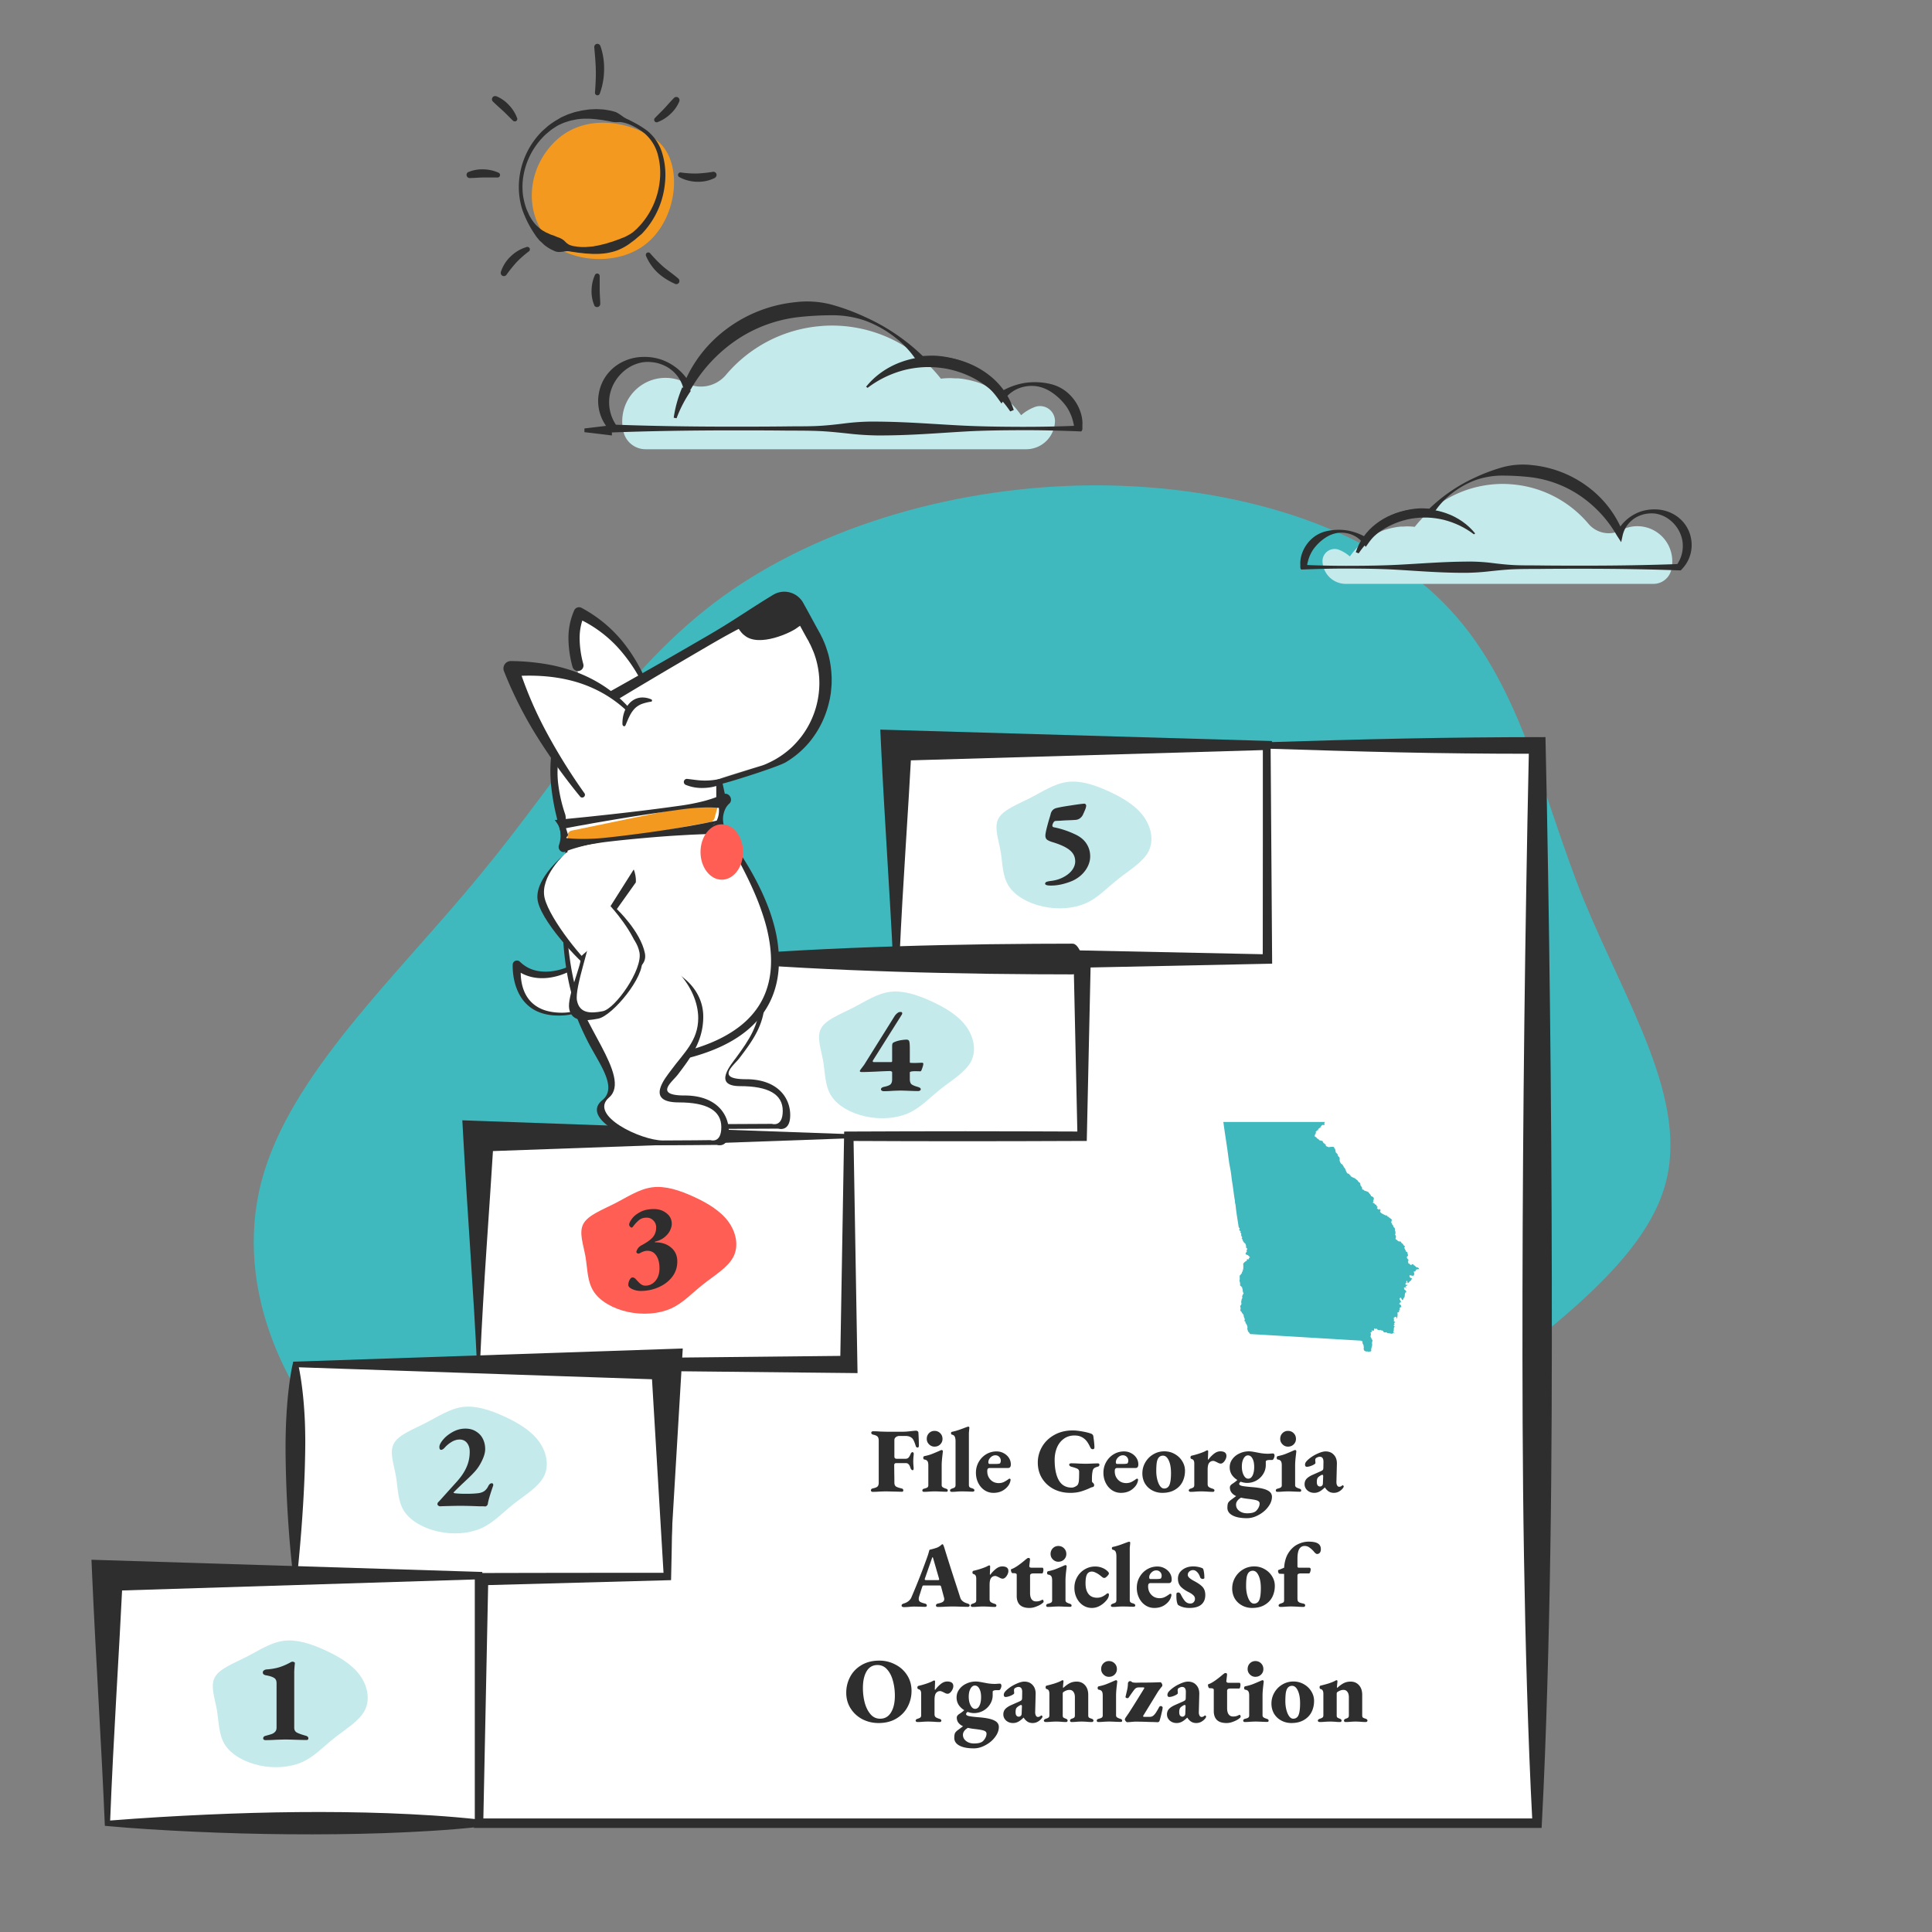
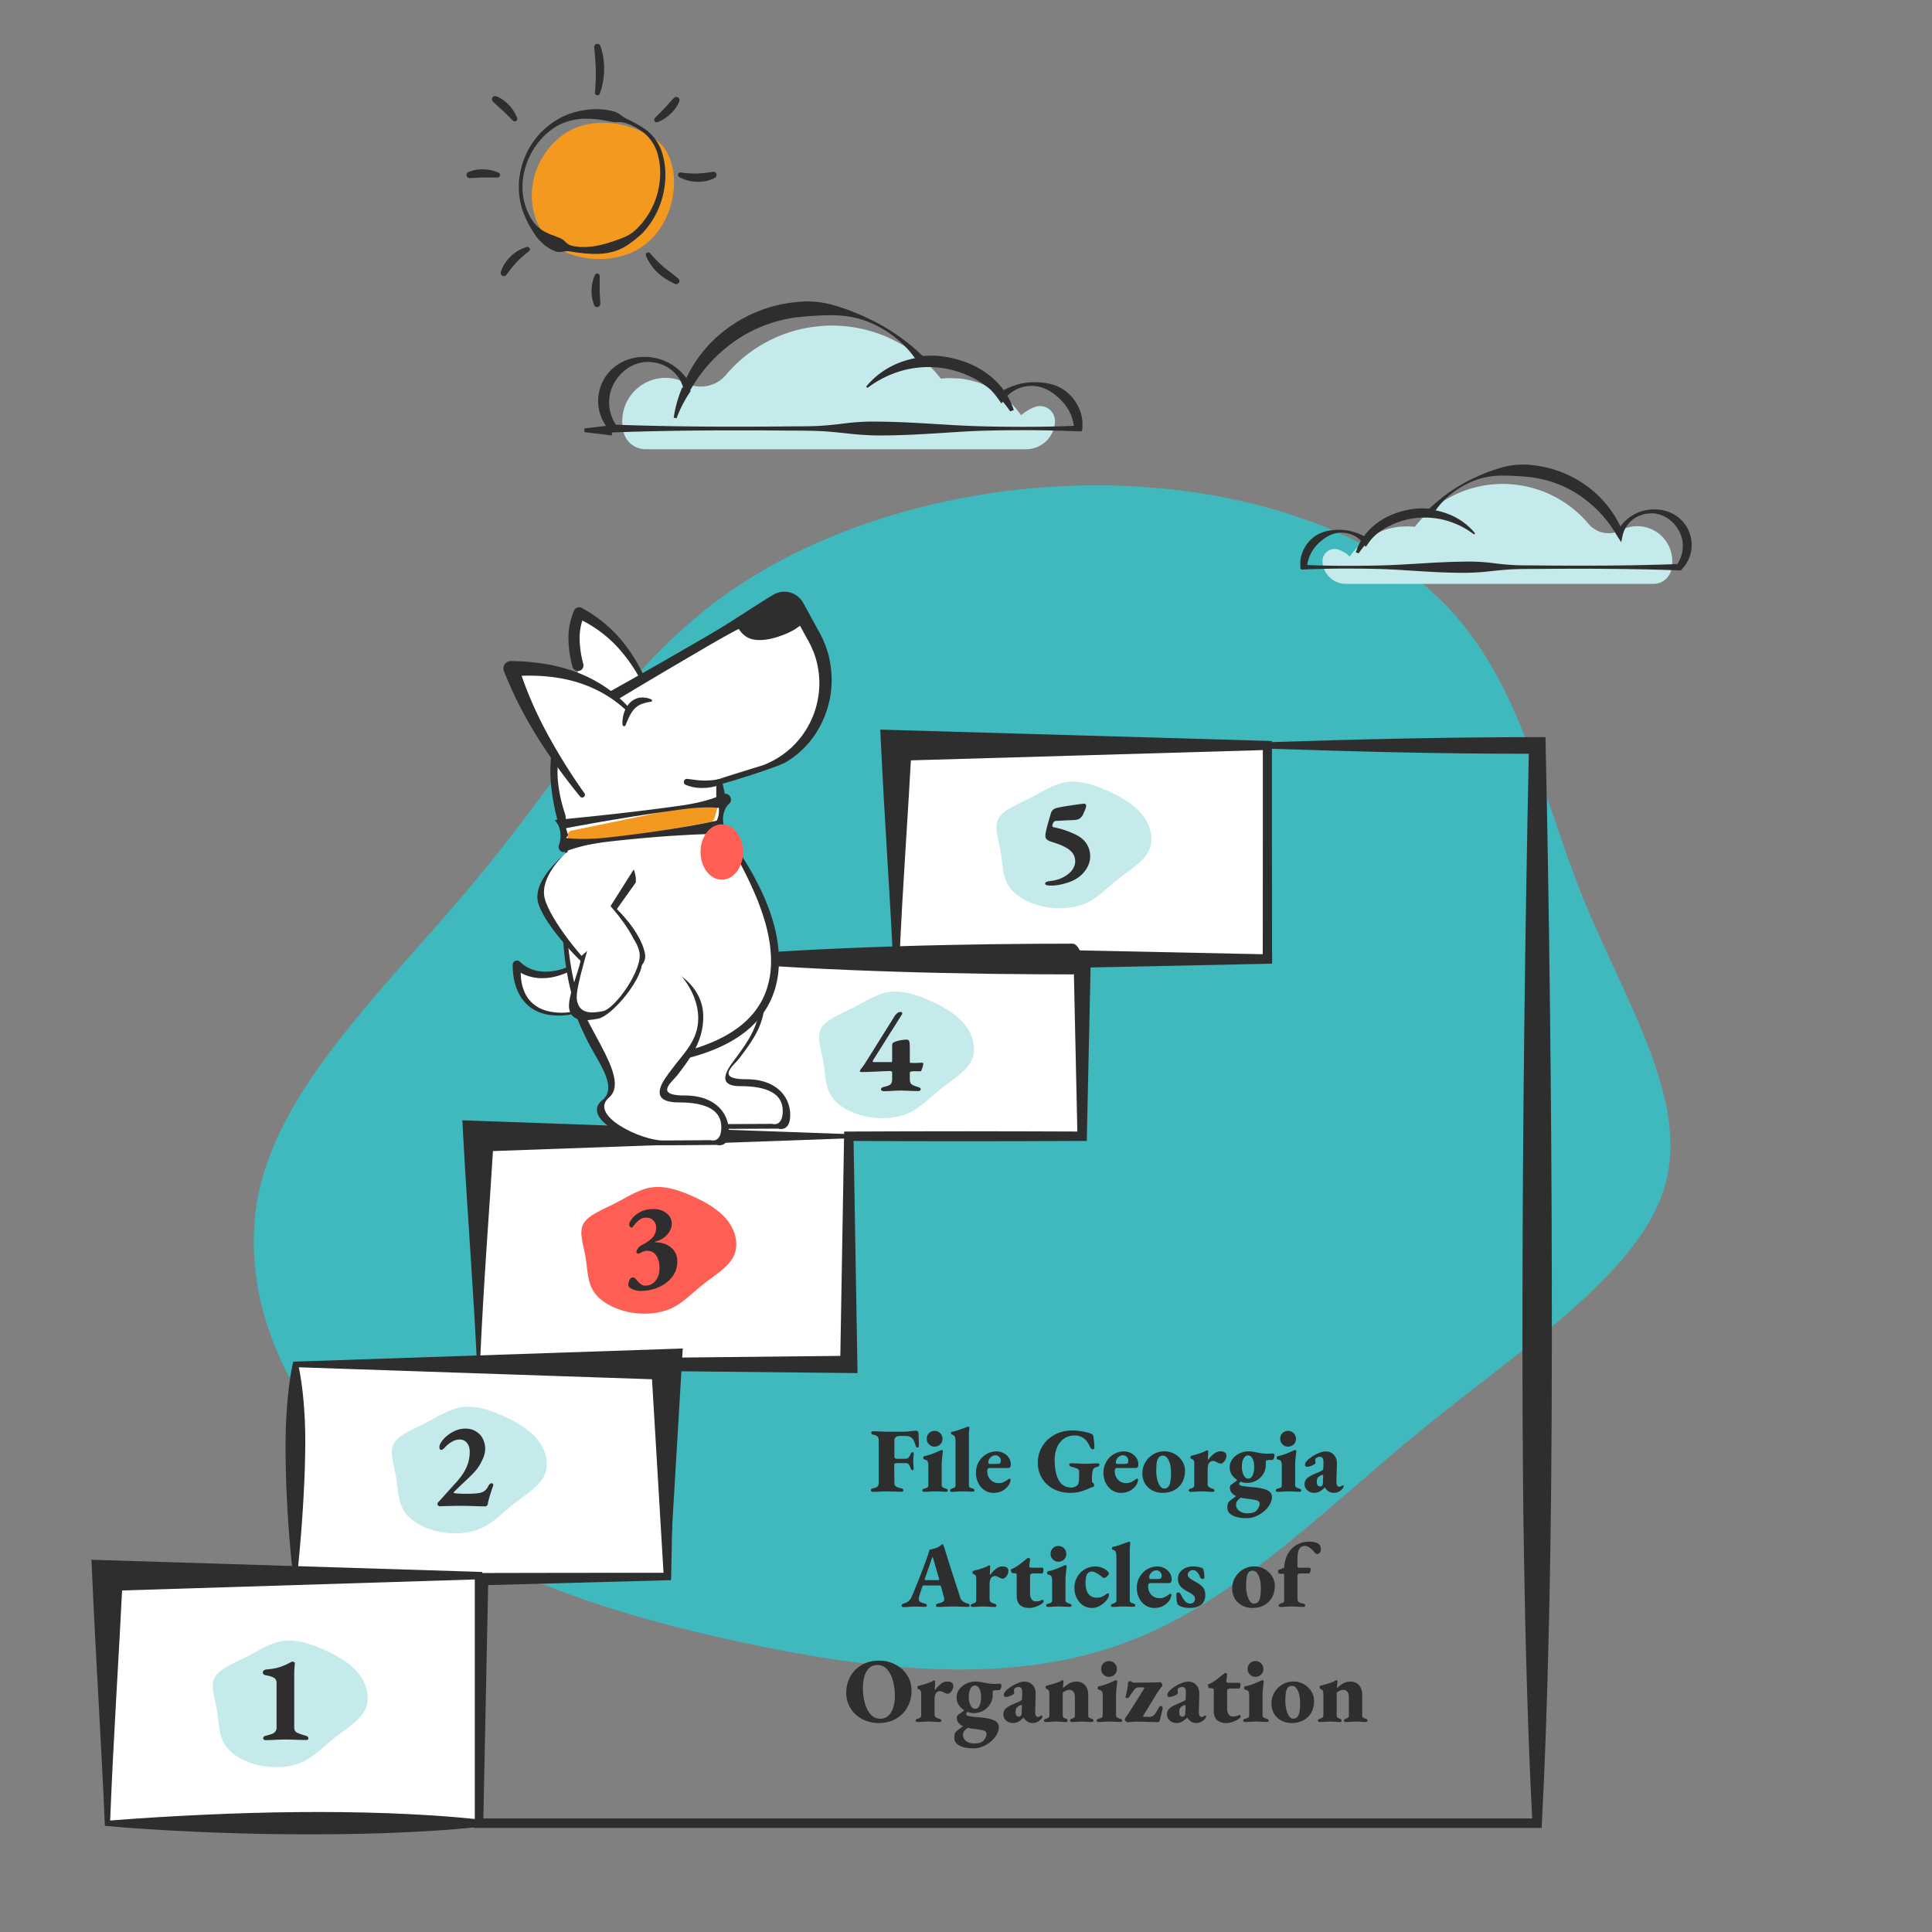
<svg xmlns="http://www.w3.org/2000/svg" width="384" height="384">
  <rect width="100%" height="100%" fill="#808080" stroke="none" />
  <g transform="scale(.305)">
    <svg width="1259" height="1259" fill="none">
      <path fill="#3FB9BE" d="M479.62 1069.45c-87.92-19.03-174.39-48.23-234.31-100.87-59.92-52.64-93.29-128.73-74.92-198.7 18.37-69.97 88.47-133.82 142.84-200.2 54.48-65.91 92.74-133.75 157.37-180.66 64.63-46.91 155.64-72.88 244.36-72.74 88.72.14 175.74 26.26 225.36 76.19 50.3 50.28 63.67 123.77 91.26 192.72 28.17 68.83 69.76 132.31 53.2 188.09-16.45 56.26-91.26 103.87-157.96 158.12-66.12 54.13-124.13 114.88-197.59 140.53-73.36 26.13-162.27 16.68-249.61-2.48z" />
      <path fill="#F3991F" d="M423.84 156.459c-19.05 18.35-52.92 14.15-65.47.98-17.01-17.8-15.52-47.11 3.53-65.46 19.05-18.35 48.31-13.24 65.47-.98 17.17 12.26 15.52 47.11-3.53 65.46z" />
      <path fill="#2E2E2E" d="M418.15 152.48c-1.21 1.04-2.46 2.01-3.63 3.06-1.17 1.06-2.51 1.89-3.78 2.91a35.554 35.554 0 01-8.37 4.65c-1.49.57-3.02 1.02-4.59 1.34-1.55.38-3.12.64-4.7.78-1.57.17-3.14.25-4.73.23H386l-2.34-.15-2.32-.13-2.31-.28-2.31-.23c-.75-.13-1.53-.26-2.31-.36l-2.31-.32c-.76-.19-1.55-.28-2.33-.3-.85.02-1.68.11-2.51.28-.85.09-1.74.23-2.59.25-.83.04-1.66-.08-2.48-.3-.77-.28-1.51-.66-2.27-1-1.51-.72-2.93-1.57-4.27-2.57-.68-.47-1.31-1.02-1.89-1.61-.62-.57-1.23-1.15-1.89-1.74-.66-.59-1.1-1.32-1.62-1.89-.55-.62-1.04-1.31-1.48-2.01a69.221 69.221 0 01-8.49-16.71 49.55 49.55 0 01-2.04-18.28 51.83 51.83 0 0115.27-32.82l3.5-3.08c1.21-.98 2.53-1.89 3.78-2.74 1.25-.85 2.68-1.61 4.01-2.44 1.32-.83 2.83-1.34 4.25-2.02 1.42-.68 2.97-1.06 4.46-1.59 1.49-.53 3.06-.76 4.61-1.15 1.55-.4 3.12-.51 4.69-.78 1.57-.26 3.16-.23 4.76-.34 1.61-.11 3.17.09 4.76.15 1.59.06 3.16.4 4.7.66 1.57.28 3.1.7 4.59 1.23 1.44.78 2.8 1.67 4.1 2.65 1.26.91 2.65 1.66 4.1 2.23l4.06 2.14c2.7 1.46 5.31 3.08 7.79 4.92a29.9 29.9 0 0110.11 15.53c1.7 6 2.23 12.26 1.57 18.45a55.07 55.07 0 01-15.2 33.38zm-3.21-3.35c8.3-8.15 13.57-18.9 14.91-30.46.77-5.75.43-11.62-1-17.24a27.8 27.8 0 00-8.71-14.42 41.065 41.065 0 00-7.37-4.73c-2.61-1.38-5.42-2.33-8.35-2.74-1.53 0-3.08.15-4.52 0-1.44-.15-2.78-.57-4.18-.78-1.4-.21-2.78-.53-4.18-.68-1.4-.15-2.8-.38-4.2-.49-1.4-.11-2.82-.25-4.24-.25-1.42 0-2.83 0-4.25.11s-2.84.26-4.21.57c-1.38.3-2.82.53-4.16.98-1.34.45-2.74.83-4.04 1.42-1.31.59-2.63 1.15-3.78 1.89s-2.44 1.53-3.59 2.38l-3.33 2.78a47.986 47.986 0 00-15.12 30.76c-.23 2.91-.17 5.85.17 8.76.4 2.89 1.08 5.73 2.04 8.49.45 1.38 1.15 2.67 1.7 4.01.55 1.34 1.42 2.54 2.12 3.78a31.43 31.43 0 002.68 3.39c1.02 1 2.12 1.95 3.25 2.84.55.42 1.14.79 1.76 1.12.61.32 1.14.7 1.76.98 1.32.49 2.38 1.21 3.78 1.59 1.4.38 2.45 1.04 3.78 1.46 1.33.42 2.55 1.06 3.65 1.89.57.47 1.11 1.08 1.7 1.63.59.51 1.21.95 1.89 1.32 1.34.59 2.76.95 4.21 1.08 1.43.26 2.87.4 4.33.42h2.17l2.17-.17 2.16-.19c.72 0 1.42-.25 2.14-.36 1.42-.21 2.82-.51 4.2-.89 1.38-.32 2.76-.64 4.1-1.1 1.34-.45 2.7-.76 4.01-1.29.65-.26 1.33-.45 1.89-.68.64-.19 1.28-.42 1.89-.7 1.27-.57 2.67-.96 3.9-1.63 1.23-.66 2.49-1.32 3.67-2.14 1.15-.78 2.12-1.78 3.2-2.71zM391.26 29.94a44.06 44.06 0 012.4 15.65 46.516 46.516 0 01-2.85 15.55c-.36.81-1.31 1.19-2.12.83-.6-.26-.98-.87-.97-1.51.36-5.03.66-9.95.55-14.85-.11-4.9-.57-9.78-1-14.76-.13-1.12.66-2.14 1.77-2.27.97-.11 1.89.47 2.19 1.4l.03-.04zM387.289 198.97a23.094 23.094 0 01-1.78-9.95c.06-3.41.81-6.75 2.21-9.86.4-.81 1.38-1.14 2.17-.74.53.26.89.79.91 1.4v9.16c0 2.99.34 5.94.36 9.06 0 1.15-.94 2.08-2.1 2.06-.81 0-1.53-.47-1.87-1.21l.1.08zM466.12 115.8c-3.65 1.87-7.69 2.799-11.8 2.649-4.06-.06-8.07-1.1-11.64-3.05-.77-.42-1.08-1.4-.64-2.18.32-.59.96-.93 1.62-.83 3.51.51 7.07.74 10.62.68 3.52-.17 7.009-.55 10.489-1.12 1.14-.08 2.121.78 2.191 1.91.06.74-.31 1.461-.93 1.871l.09.07zM305.169 112.15c3.13-1.32 6.54-1.93 9.94-1.78 3.4.06 6.75.81 9.85 2.21a1.631 1.631 0 01-.66 3.09h-9.15c-2.99 0-5.93.34-9.05.36-1.15 0-2.08-.95-2.06-2.1 0-.81.47-1.53 1.21-1.87l-.08.09zM439.959 184.99c-2.02-.87-3.97-1.91-5.84-3.08a36.806 36.806 0 01-5.39-4.07 32.264 32.264 0 01-7.75-11.12c-.34-.81.06-1.76.87-2.1.62-.25 1.32-.09 1.79.4 2.67 3.12 5.52 6.03 8.58 8.76 3.06 2.59 6.56 4.92 9.83 7.79.85.76.94 2.06.19 2.91-.59.66-1.55.89-2.36.53l.08-.02zM323.349 62.66a23.04 23.04 0 018.28 5.79c2.36 2.44 4.19 5.35 5.38 8.53.3.85-.15 1.78-1 2.06-.57.19-1.21.06-1.65-.34-2.29-2.19-4.33-4.39-6.52-6.41-2.19-2.02-4.44-3.95-6.66-6.15-.79-.81-.79-2.14.04-2.95.57-.57 1.42-.74 2.17-.45l-.04-.08zM326.389 177.25c1.25-3.9 3.48-7.42 6.46-10.22 2.93-2.84 6.5-4.92 10.41-6.07.85-.25 1.74.26 1.99 1.12.17.62-.04 1.31-.57 1.7a68.54 68.54 0 00-8 7.04 91.39 91.39 0 00-6.62 8.21c-.64.95-1.93 1.19-2.85.55-.79-.53-1.09-1.55-.77-2.44l-.05.11zM442.759 65.91a23.175 23.175 0 01-5.78 8.29c-2.44 2.36-5.35 4.2-8.53 5.41-.85.3-1.77-.15-2.06-1a1.68 1.68 0 01.34-1.65c2.19-2.29 4.38-4.33 6.41-6.53 2.02-2.19 3.95-4.45 6.14-6.66.81-.79 2.14-.79 2.95.04.57.57.74 1.42.45 2.18l.08-.08z" />
      <path fill="#C5EAEC" d="M879.661 362.61c.41-.59.85-1.17 1.28-1.74l.48-.61c.43-.55.88-1.09 1.34-1.61l.52-.57c.48-.52.95-1.07 1.45-1.57.18-.17.36-.35.52-.54.98-1.37 2.23-2.52 3.69-3.37.75-.46 1.48-.97 2.17-1.52l1.43-.96 1.11-.7 1.41-.8 1.3-.7 1.34-.67 1.78-.78 1.37-.57c.78-.3 1.58-.59 2.39-.83l1.13-.33 1.89-.5 1.21-.26 1.91-.37 1.19-.2 2.17-.24h1.04c1.06 0 2.17-.13 3.21-.13 1.66 0 3.32.1 4.97.28a72.872 72.872 0 0125.49-20.61 72.803 72.803 0 0131.91-7.35c2.17 0 4.34.11 6.31.3 9.55.82 18.839 3.53 27.349 7.96a72.957 72.957 0 0122.23 17.85 17.327 17.327 0 0021.27 3.98c3.25-1.69 6.87-2.56 10.53-2.55 3.67.01 7.27.91 10.52 2.62a22.82 22.82 0 018.12 7.19c2.09 3.02 3.42 6.5 3.89 10.14.39 2.99.19 6.02-.58 8.94-.72 2.52-2.24 4.74-4.34 6.31a11.91 11.91 0 01-7.27 2.38H877.011a15.11 15.11 0 01-10.45-4.16 15.258 15.258 0 01-4.73-10.23c-.07-1.33.19-2.66.77-3.86a7.85 7.85 0 012.53-3.01 7.96 7.96 0 013.66-1.42c1.32-.16 2.66.02 3.89.52a24.83 24.83 0 016.98 4.29z" />
      <path fill="#2E2E2E" d="M847.991 371.16a2.28 2.28 0 01-.61-1.18v-2.17a11.8 11.8 0 010-1.88c.09-1.26.3-2.52.63-3.74 1.35-4.95 4.33-9.33 8.48-12.45 2.06-1.49 4.37-2.62 6.83-3.32 4.75-1.25 9.72-1.51 14.57-.76 4.89.85 9.54 2.68 13.67 5.37l-3.27.34c4.88-6.88 11.54-12.37 19.31-15.9a48.28 48.28 0 0112.2-3.61c1.04-.19 2.1-.32 3.16-.4 1.06-.13 2.16-.17 3.18-.19 2.16 0 4.32.17 6.38.25l-1.92.8a106.67 106.67 0 0130.66-21.14c5.74-2.69 11.69-4.92 17.8-6.66a50.915 50.915 0 0119.35-1.42c13.069 1.31 25.529 6.11 35.999 13.87 10.41 7.63 18.42 17.95 23.14 29.81l-3.98.15c3.15-6.21 8.6-11.02 15.24-13.45 3.27-1.14 6.74-1.65 10.21-1.52 3.56.08 7.06.91 10.25 2.45 3.32 1.57 6.21 3.9 8.42 6.78 2.22 2.88 3.69 6.24 4.31 9.8.68 3.54.49 7.2-.54 10.66-1.04 3.46-2.9 6.63-5.42 9.26l-.74.78h-.93c-20.52-.74-40.93-1.04-61.41-1.06-10.25 0-20.48 0-30.75.13-5.149 0-10.249 0-15.439.19-5.19.19-10.55.76-15.96 1.33-5.3.62-10.62.96-15.96 1.01-5.17 0-10.31-.11-15.37-.32-10.14-.4-20-1.16-29.88-1.73-9.88-.57-20.04-.68-30.27-.72-10.23-.06-20.53.21-31.34.64zm3.05-2.99c9.69.42 19.7.59 29.88.55 10.18-.04 20.46-.17 30.94-.72 10.49-.55 21.06-1.33 31.33-1.73 5.15-.21 10.21-.3 15.14-.32 4.9.05 9.79.38 14.64 1.01 4.8.59 9.67 1.12 14.66 1.33 4.99.21 10.1.13 15.139.19 10.12.13 20.28.13 30.45.13 20.33 0 40.72-.32 61-1.06l-1.66.76a21.3 21.3 0 003.74-16.25c-1.09-5.68-4.41-10.71-9.23-14.04-2.5-1.74-5.38-2.88-8.41-3.34-1.55-.19-3.12-.19-4.67 0-1.56.13-3.1.47-4.56 1.01-2.93 1-5.56 2.71-7.65 4.96a18.106 18.106 0 00-4.29 7.93l-1.02 4.74-2.96-4.59c-5.84-10.15-13.93-18.89-23.68-25.58-9.64-6.58-20.77-10.76-32.429-12.18-5.87-.67-11.78-1.01-17.69-1.04-6.1-.09-12.17.88-17.93 2.85a58.089 58.089 0 00-15.87 8.92 50.265 50.265 0 00-12 13.4l-.48.8h-1.47c-1.92 0-3.87-.32-5.8-.23-.97 0-1.95 0-2.9.17-.96.07-1.92.19-2.88.36-3.82.6-7.55 1.7-11.07 3.28-7.06 3.21-13.12 8.2-17.56 14.46l-1.75 2.45-1.54-2.11c-2.59-3.61-6.54-6.06-10.98-6.83-2.21-.42-4.49-.42-6.7 0-2.17.45-4.25 1.26-6.14 2.39a29.993 29.993 0 00-9.02 8.46 25.54 25.54 0 00-2.68 5.45c-.33.97-.6 1.96-.82 2.96-.14.5-.23 1.01-.28 1.52 0 .25 0 .51-.11.76V369.24c-.1-.39-.32-.75-.63-1.01l-.06-.06z" />
      <path fill="#2E2E2E" d="M960.491 348.2c-5.72-4.38-12.39-7.6-19.57-9.43-3.49-.85-7.06-1.35-10.67-1.49-3.57-.1-7.15.14-10.67.73-7.02 1.25-13.65 3.91-19.43 7.78-5.91 4.01-10.93 9.04-14.76 14.81l-1.86-.73c2.26-7.15 6.76-13.52 12.93-18.33 6.3-4.92 13.96-8.14 22.13-9.31 8.08-1.23 16.36-.44 23.99 2.28 7.47 2.65 13.96 7.2 18.73 13.12l-.82.57z" />
      <path fill="#C5EAEC" d="M665.43 270.58c-.51-.73-1.05-1.45-1.58-2.15l-.59-.75c-.54-.68-1.09-1.35-1.66-1.99l-.65-.7c-.59-.65-1.18-1.32-1.8-1.94-.23-.21-.44-.44-.64-.67-1.21-1.7-2.76-3.12-4.56-4.17-.93-.58-1.83-1.2-2.68-1.88l-1.77-1.18-1.37-.86-1.75-1-1.61-.86-1.66-.83-2.2-.97-1.69-.7c-.97-.38-1.96-.73-2.95-1.02l-1.4-.4-2.33-.62-1.5-.32-2.36-.46-1.48-.24-2.68-.3h-1.29c-1.32 0-2.68-.16-3.97-.16-2.06.01-4.1.12-6.14.35a90.317 90.317 0 00-31.54-25.51 90.092 90.092 0 00-39.49-9.09c-2.68 0-5.36.13-7.81.38a90.053 90.053 0 00-33.84 9.85 90.405 90.405 0 00-27.5 22.09 21.424 21.424 0 01-12.3 7.08c-4.78.89-9.72.13-14.02-2.16-4.03-2.09-8.5-3.17-13.03-3.16-4.53.01-9 1.12-13.01 3.24a28.289 28.289 0 00-10.05 8.9 28.213 28.213 0 00-4.81 12.55c-.48 3.7-.23 7.45.73 11.06a14.802 14.802 0 0014.36 10.76H668.7c4.81.01 9.44-1.84 12.93-5.15 3.5-3.31 5.59-7.85 5.85-12.66.09-1.65-.24-3.29-.95-4.77a9.713 9.713 0 00-3.12-3.72 9.831 9.831 0 00-4.53-1.76c-1.64-.19-3.29.03-4.81.65-3.16 1.22-6.08 3-8.64 5.24z" />
      <path fill="#2E2E2E" d="M704.611 281.15c.39-.41.65-.92.75-1.47v-2.69c.06-.77.06-1.55 0-2.33a24.35 24.35 0 00-.78-4.63c-1.66-6.13-5.35-11.54-10.49-15.41a27.014 27.014 0 00-8.46-4.11 44.569 44.569 0 00-18.03-.94 45.077 45.077 0 00-16.91 6.64l4.04.42c-6.04-8.52-14.28-15.31-23.9-19.67-4.8-2.15-9.88-3.65-15.09-4.47-1.29-.23-2.6-.4-3.91-.5-1.31-.16-2.68-.21-3.93-.24-2.68 0-5.35.21-7.89.31l2.38.99a132.117 132.117 0 00-37.94-26.16c-7.1-3.33-14.46-6.09-22.02-8.24a62.801 62.801 0 00-23.95-1.75c-16.18 1.62-31.59 7.56-44.55 17.16-12.88 9.44-22.8 22.22-28.63 36.89l4.93.18c-3.9-7.68-10.65-13.63-18.87-16.64a34.309 34.309 0 00-12.63-1.88c-4.4.1-8.73 1.13-12.68 3.03a28.422 28.422 0 00-10.42 8.39 27.756 27.756 0 00-5.34 12.12c-.84 4.39-.61 8.9.67 13.19 1.28 4.28 3.58 8.21 6.71 11.46l.91.97h1.15c25.39-.92 50.65-1.28 75.99-1.31 12.68 0 25.34 0 38.05.16 6.37 0 12.69 0 19.1.24 6.42.24 13.06.94 19.75 1.65 6.55.76 13.15 1.18 19.75 1.26 6.4 0 12.77-.13 19.03-.39 12.55-.5 24.75-1.44 36.98-2.15 12.23-.71 24.81-.84 37.46-.89 12.66-.05 25.39.29 38.77.81zm-3.77-3.69c-11.99.52-24.38.73-36.98.68-12.6-.05-25.31-.21-38.29-.89s-26.06-1.65-38.77-2.14c-6.37-.26-12.63-.37-18.73-.39-6.06.06-12.11.48-18.12 1.26-5.94.73-11.96 1.39-18.14 1.65s-12.49.16-18.73.24c-12.52.16-25.1.16-37.68.16-25.15 0-50.39-.39-75.48-1.31l2.06.94a26.44 26.44 0 01-4.37-9.61c-.8-3.45-.88-7.03-.26-10.51 1.35-7.02 5.45-13.25 11.43-17.37 3.09-2.15 6.66-3.56 10.41-4.13 1.92-.24 3.86-.24 5.78 0 1.93.16 3.83.59 5.64 1.26 3.63 1.24 6.88 3.35 9.46 6.14 2.58 2.79 4.41 6.16 5.31 9.82l1.26 5.86 3.67-5.68c7.22-12.56 17.24-23.37 29.3-31.65 11.93-8.14 25.7-13.31 40.14-15.07a200.1 200.1 0 0121.89-1.28 65.26 65.26 0 0122.18 3.53 71.542 71.542 0 0119.64 11.04 62 62 0 0114.85 16.59l.59.99h1.82c2.38 0 4.79-.39 7.17-.29 1.2 0 2.41 0 3.59.21 1.19.09 2.38.24 3.56.45 4.73.75 9.34 2.11 13.7 4.05 8.74 3.97 16.24 10.15 21.73 17.89l2.17 3.03 1.9-2.62c3.21-4.46 8.1-7.5 13.59-8.45 2.74-.52 5.55-.52 8.29 0 2.69.55 5.26 1.55 7.6 2.96a37.29 37.29 0 0111.16 10.46c1.37 2.12 2.49 4.38 3.32 6.75.4 1.2.74 2.43 1.02 3.66.17.62.28 1.25.35 1.88 0 .31 0 .63.14.94V278.83c.12-.49.39-.93.77-1.26l.06-.11z" />
      <path fill="#2E2E2E" d="M440.899 272.57c2.31-6.25 5.44-12.26 9.33-17.92l-5.63-2.23c-2.72 6.4-4.59 13.04-5.57 19.8l1.87.35zM565.401 252.75c7.08-5.42 15.33-9.4 24.21-11.67 4.32-1.05 8.74-1.67 13.2-1.84a67.8 67.8 0 0113.2.91c8.69 1.55 16.89 4.84 24.05 9.63 7.31 4.97 13.52 11.19 18.27 18.33l2.3-.91c-2.8-8.84-8.36-16.73-15.99-22.69-7.8-6.09-17.28-10.08-27.39-11.52-9.99-1.52-20.25-.55-29.69 2.82-9.24 3.28-17.28 8.91-23.17 16.23l1.01.71zM380.84 281.62l17.91 2.15v-6.72l-17.91 2.15v2.42z" />
      <path fill="#fff" d="M825.911 485.77h-241.77v139.2h241.77v-139.2z" />
      <path fill="#2E2E2E" d="M586.24 622.88l119.92-.64c39.92-.16 79.8-.23 119.75-.23l-2.96 2.96v-139.2l2.96 2.96-241.77 7.04 10-10c-1.17 22.02-2.58 44.29-4.01 67.12-1.43 22.81-2.83 46.2-3.89 69.99zm-4.2 4.19c-1.07-22.61-2.46-45.63-3.89-69.22-1.43-23.57-2.85-47.7-4.01-72.08l-.49-10.31 10.49.31 241.77 7.04 2.96.09v145.04h-2.96c-40.64 0-81.34-.07-122.02-.23l-121.85-.64z" />
      <path fill="#fff" d="M705.19 624.97H463.25v115.47h241.94V624.97z" />
      <path fill="#2E2E2E" d="M464.28 739.42c80.41-.25 160.61-.44 240.91-.43l-1.45 1.45V624.97l1.45 1.46c-.16.5-.31 1.07-.47 1.51l-.47 1.27c-.31.68-.63 1.48-.95 2.02-.63 1.17-1.26 1.98-1.89 2.6-.63.59-1.26.94-1.89 1.08-.63.12-1.26.04-1.89.06l-7.56-.03-15.12-.05-30.24-.29c-20.16-.33-40.32-.7-60.49-1.37-20.16-.64-40.32-1.44-60.49-2.53-10.08-.57-20.16-1.13-30.24-1.86l-15.12-1.1c-5.04-.44-10.08-.81-15.12-1.32l1.45-1.45c.98 4.77 1.6 9.45 2.13 14.11.51 4.65.88 9.26 1.14 13.86.49 9.2.53 18.37.27 27.7-.24 9.32-.7 18.75-1.37 28.47-.65 9.73-1.47 19.7-2.59 30.31zm-2.05 2.05c-1.11-8.64-1.94-17.91-2.6-27.43-.67-9.52-1.13-19.34-1.37-29.27-.26-9.92-.22-19.99.27-30.04.26-5.02.63-10.03 1.14-15.01.53-4.97 1.15-9.91 2.13-14.76l.27-1.34 1.19-.12c5.04-.51 10.08-.88 15.12-1.32l15.12-1.1c10.08-.73 20.16-1.29 30.24-1.86 20.16-1.08 40.32-1.89 60.49-2.53 20.16-.67 40.32-1.04 60.49-1.37l30.24-.29 15.12-.05 7.56-.03c.63.02 1.26-.06 1.89.06.63.13 1.26.49 1.89 1.08.63.62 1.26 1.43 1.89 2.6.32.54.63 1.34.95 2.02l.47 1.27c.16.44.31 1.01.47 1.51l1.46 1.46v116.92h-1.46c-80.99.05-162.09-.14-242.97-.4z" />
      <path fill="#fff" d="M553.119 740.45h-241.26v148.69h241.26V740.45z" />
      <path fill="#2E2E2E" d="M312.819 888.17c80.2-.24 160.2-.41 240.3-.4l-1.37 1.37V740.45l1.37 1.37-241.26 8.63 10-10c-1.43 23.6-3.11 47.56-4.75 72.17-1.64 24.6-3.16 49.86-4.29 75.55zm-1.93 1.94c-1.12-23.87-2.65-48.17-4.28-73.14-1.64-24.95-3.32-50.56-4.75-76.52l-.57-10.38 10.57.38 241.26 8.63 1.37.05v151.38h-1.37c-80.74.01-161.59-.17-242.23-.4z" />
-       <path fill="#fff" d="M1001.7 485.77H825.909v139.2h-120.71v115.48h-152.08v148.69h-118.81v137.62h-122.45v161.34H1001.7V485.77z" />
      <path fill="#2E2E2E" d="M996.28 491.2c-28.01-.01-56.02-.3-84.34-.91-28.31-.6-56.97-1.49-86.03-2.41l2.1-2.1.98 139.2.02 3.01-3.1.07-120.71 2.53 5.61-5.61-2.53 115.47-.07 3.06-3.01.01-38.02.13-38.02.06-38.02-.05c-12.67-.01-25.35-.05-38.02-.14l3.07-3.07 2.54 148.69.1 5.67-5.71-.06-118.81-1.24 4.38-4.38c0 22.94-.12 45.87-.32 68.81-.07 11.47-.21 22.94-.35 34.4-.16 11.47-.35 22.94-.64 34.4l-.07 2.99-3 .08-122.45 3.31 6.38-6.38-3.31 161.35-3.07-3.07h689.85l-3.07 3.07c-1.56-29.17-2.63-58.21-3.52-87.19-.88-28.97-1.52-57.88-1.99-86.76-.97-57.74-1.05-115.46-.97-173.26.1-57.8.52-115.68 1.2-173.87.36-29.11.73-58.24 1.25-87.56l.77-44.02.9-44.23zm10.85-10.85l.91 43.54.77 43.78c.52 29.21.89 58.6 1.25 88.02.68 58.87 1.11 118.04 1.2 177.3.08 59.26 0 118.59-.97 177.9-.46 29.65-1.11 59.27-1.99 88.82-.89 29.55-1.96 59.04-3.52 88.4l-.16 3.07H308.85l-.06-3.07-3.31-161.35-.13-6.56 6.52.18 122.45 3.31-3.07 3.07c-.29-11.47-.48-22.94-.64-34.4-.14-11.47-.28-22.94-.35-34.4-.2-22.94-.32-45.87-.32-68.81v-4.33l4.38-.05 118.81-1.24-5.61 5.61 2.54-148.69.05-3.05 3.02-.02c12.67-.08 25.35-.12 38.02-.14l38.02-.05 38.02.06 38.02.13-3.07 3.07-2.53-115.47-.13-5.73 5.73.12 120.71 2.53-3.07 3.07.98-139.2.01-2.03 2.08-.07c29.54-.93 59.48-1.82 89.77-2.41 30.26-.61 60.84-.9 91.44-.91z" />
      <path fill="#fff" d="M369.799 631.88s-19.14 9.49-32.9-3.08c0 0-3.61 32.08 28.16 32.08s4.74-29 4.74-29z" />
      <path fill="#2E2E2E" d="M369.52 633.41c.16.04.34.05.51.02.09-.01.17-.03.25-.06.09-.03.16-.07.13-.05l-.07.03-.14.07-.26.13-.52.25-1.05.46c-.7.3-1.41.57-2.13.83-1.43.51-2.89.95-4.38 1.3-2.97.71-6.05 1.12-9.19 1.05-3.13-.05-6.31-.58-9.33-1.69-3.04-1.07-5.85-2.81-8.33-4.88l4.67-1.76c-.13.73-.22 1.7-.28 2.57-.06.9-.08 1.8-.06 2.71.04 1.81.19 3.62.5 5.4.59 3.56 1.8 7.02 3.77 10.01 1.94 3 4.72 5.43 7.95 7.09 3.24 1.69 6.92 2.52 10.65 2.88 3.73.32 7.59.27 11.16-.64 1.76-.48 3.47-1.24 4.7-2.49 1.26-1.23 1.83-2.99 1.81-4.79.01-1.81-.53-3.63-1.22-5.36-.69-1.74-1.64-3.38-2.66-4.97-1.04-1.58-2.18-3.1-3.41-4.53-.62-.72-1.24-1.43-1.91-2.1-.33-.34-.66-.68-1-1l-.51-.48-.26-.24-.13-.12-.03-.03-.01-.01.12.12c.18.15.44.26.66.28zm.56-3.06a1.919 1.919 0 01.93.57l.02.02.03.04.11.15.22.3.43.6.85 1.2 1.66 2.43c1.08 1.64 2.12 3.29 3.06 5 .96 1.7 1.8 3.48 2.52 5.32.69 1.85 1.21 3.8 1.24 5.84.01 1.02-.13 2.06-.47 3.05-.35.99-.91 1.91-1.62 2.69-1.44 1.56-3.36 2.46-5.26 3.05-3.86 1.13-7.81 1.27-11.73 1.16-3.93-.17-7.91-.91-11.63-2.53-3.73-1.6-7.07-4.22-9.59-7.49-2.52-3.27-4.21-7.1-5.29-11.03-.53-1.97-.91-3.98-1.15-6-.12-1.01-.2-2.03-.26-3.06-.05-1.05-.09-2.01-.03-3.19l.01-.12a2.767 2.767 0 014.66-1.64c1.87 1.8 4 3.35 6.4 4.4 2.39 1.08 5 1.73 7.7 1.96 2.7.25 5.47.1 8.21-.36a38.844 38.844 0 006.09-1.53l.98-.35.48-.19.23-.1.11-.05.06-.02.16-.07c.09-.03.18-.06.28-.08.21 0 .41 0 .59.03zM454.531 616.21c21.83 0 43.78 14.1 43.78 35.71 0 15.61-7.81 26.3-16.63 37.83-3.57 4.67-15.74 13.54 4.53 13.54s28.74 11.87 28.74 23.31-7.8 8.89-7.8 8.89-44.7.24-60.29.24c-15.59 0-44.7-15.91-29.63-28.2 28.35-23.1-48.53-91.32 37.3-91.32z" />
      <path fill="#fff" d="M455.521 610.34c19.76 0 39.52 21.97 39.52 42.53 0 14.85-7.07 25.02-15.06 35.99-3.24 4.45-16 18.94 2.35 18.94s27.76 5.24 27.76 16.12-7.06 8.46-7.06 8.46-40.46.23-54.58.23c-14.11 0-40.46-15.14-26.82-26.83 25.67-21.98-43.81-95.44 33.89-95.44z" />
      <path fill="#fff" d="M469.8 540.01s27.06 36.02 33.57 69.68c7.69 39.74-10.11 71.5-74.24 81.33-80.92 12.39-58.8-147.1-58.8-147.1l99.47-3.91z" />
      <path fill="#2E2E2E" d="M470.011 539.55c.36.29.32.35.43.44l.24.29.48.59.96 1.18c.63.79 1.27 1.58 1.88 2.39a192.7 192.7 0 013.63 4.88c2.35 3.3 4.65 6.64 6.8 10.09 4.35 6.85 8.31 13.98 11.79 21.36 1.72 3.7 3.32 7.47 4.76 11.31 1.42 3.85 2.66 7.77 3.69 11.77 1.03 4 1.83 8.07 2.31 12.19.5 4.12.72 8.28.58 12.46-.25 8.34-2.07 16.79-5.82 24.39-3.73 7.62-9.36 14.21-15.92 19.4-6.57 5.21-14 9.11-21.65 12.14-7.67 3.03-15.59 5.23-23.58 6.88-4.01.83-7.99 1.52-12.07 2.1-4.13.57-8.37.72-12.57.31-4.21-.4-8.39-1.39-12.32-3.03-3.93-1.63-7.59-3.91-10.8-6.66-6.46-5.51-11.11-12.66-14.56-20.13-3.45-7.5-5.78-15.39-7.51-23.35-3.43-15.95-4.39-32.23-4.37-48.39.08-16.18 1.15-32.32 3.43-48.33.03-.24.24-.42.48-.43l99.71-3.85zm-.43.91l-99.23 3.95.48-.43c-.9 7.98-1.4 16.03-1.77 24.06-.35 8.04-.47 16.08-.3 24.11.17 8.03.63 16.05 1.48 24.02.87 7.96 2.03 15.89 3.83 23.66 1.8 7.76 4.19 15.39 7.6 22.49 3.4 7.08 7.88 13.68 13.81 18.57 2.95 2.44 6.25 4.43 9.79 5.83 3.53 1.41 7.29 2.24 11.11 2.55 3.82.3 7.7.14 11.54-.42 3.9-.58 7.85-1.31 11.73-2.14 7.77-1.67 15.43-3.86 22.74-6.82 7.3-2.94 14.25-6.73 20.32-11.55 6.06-4.82 11.12-10.82 14.48-17.71 3.37-6.89 5.03-14.56 5.24-22.31.25-7.76-.88-15.61-2.72-23.23-.94-3.82-2.11-7.59-3.41-11.33-1.28-3.75-2.72-7.45-4.29-11.11-3.12-7.33-6.67-14.49-10.45-21.56-1.91-3.52-3.85-7.03-5.89-10.49-1.01-1.73-2.03-3.47-3.08-5.18l-1.57-2.58-.8-1.28-.4-.64-.2-.32c-.06-.09-.24-.23-.04-.14z" />
      <path fill="#fff" d="M378.761 450.52c-3.28-12.38-4.94-37.34-.37-47.6 18.65 9.19 33.66 24.7 43.87 48.5" />
      <path fill="#2E2E2E" d="M373.07 434.55a73.123 73.123 0 01-2.63-18.18 44.906 44.906 0 013.68-18.48l.04-.1c.37-.85 1.07-1.51 1.94-1.85.87-.33 1.83-.31 2.68.08l.23.11c5.1 2.73 9.93 5.96 14.41 9.63 4.45 3.65 8.53 7.74 12.19 12.19 7.14 8.86 12.84 18.79 16.89 29.43.11.31.1.66-.03.97-.13.3-.37.55-.68.68-.31.13-.65.14-.96.03-.31-.11-.57-.34-.73-.64-4.58-9.97-10.7-19.15-18.13-27.2a81.966 81.966 0 00-26.08-18.55l4.89-1.76a37.307 37.307 0 00-3.05 15.5c.1 5.53.91 11.02 2.39 16.35.12.46.15.94.08 1.41-.07.47-.22.93-.46 1.34-.24.41-.56.77-.94 1.05-.38.29-.81.49-1.27.61-.46.12-.94.15-1.41.08-.47-.07-.92-.23-1.34-.47-.41-.24-.77-.57-1.06-.95-.29-.38-.5-.82-.62-1.28h-.03z" />
      <path fill="#fff" d="M454.431 539.64l15.15-1.88-.86-28.16 25.15-7.81c37.56-9.67 55.44-52.71 36.56-86.88l-10.9-19.71a9.64 9.64 0 00-2.47-2.92 9.803 9.803 0 00-3.4-1.74 9.57 9.57 0 00-7.4.94l-137.27 79.81c-11.59 20.26-6.54 55.33 1.13 78.8l84.31-10.45z" />
      <path fill="#2E2E2E" d="M523.381 395.49c-6.58-6.73-21.48-2.43-25.17-1.13-7.42 2.61-11.14 8.94-17.01 13.31-.29.22-.58.5-.45 1.02.08.32.31.65.53.97 1.14 1.66 2.4 3.43 3.95 4.45 9.5 7.95 30.59-2.04 34.25-5.01 2.57-2.09 8.22-3.74 6.31-9.54-.55-1.68-1.38-3.01-2.41-4.07z" />
      <path fill="#fff" d="M472.881 505.34c7.2.83 14.47-.4 20.98-3.53l-20.98 3.53z" />
      <path fill="#2E2E2E" d="M447.901 507.59c3.46.38 6.77.96 10.15 1.06 3.38.1 6.76-.18 10.08-.84.46-.09.94-.01 1.33.23.4.25.69.63.83 1.08.14.45.09.93-.12 1.35-.21.42-.56.75-1 .91-1.77.7-3.61 1.22-5.48 1.57-1.88.34-3.78.52-5.7.54-3.81.1-7.6-.59-11.14-2.03-.44-.19-.81-.54-1.02-.98a2.06 2.06 0 01-.14-1.4c.12-.47.41-.88.8-1.16a2 2 0 011.36-.35l.05.02z" />
      <path fill="#F3991F" d="M372.58 541.27l91.34-18.9c.54-.11 1.09-.09 1.6.06.51.14.97.41 1.33.77.36.36.61.81.74 1.31.12.5.12 1.02-.02 1.54l-1.92 7.09a3.46 3.46 0 01-1.03 1.66c-.5.45-1.13.76-1.8.89l-88.6 16.39c-.85.16-1.71 0-2.39-.44a2.88 2.88 0 01-1.28-1.92l-.79-4.58c-.07-.41-.06-.84.04-1.26.1-.42.29-.82.55-1.18.26-.36.59-.67.98-.92.38-.24.81-.42 1.25-.51z" />
      <path fill="#2E2E2E" d="M361.5 534.38c4.86-.44 9.62-.9 14.33-1.37l7.05-.71 6.98-.75c9.29-.97 18.39-2.02 27.44-3.11 9.05-1.09 17.98-2.28 26.9-3.53 4.45-.65 8.82-1.47 13.16-2.55 4.43-1.07 8.75-2.51 12.91-4.3l1.26-.57c.71-.31 1.54-.32 2.32-.03.78.29 1.46.87 1.92 1.61.46.75.67 1.63.58 2.47-.08.84-.46 1.58-1.05 2.1-1.11.97-2.02 2.18-2.66 3.56-.59 1.24-1.02 2.57-1.26 3.97-.26 1.39-.3 2.83-.13 4.28.16 1.64.66 3.26 1.46 4.75.18.34.29.72.3 1.1.02.38-.06.74-.21 1.06-.15.32-.39.58-.67.77-.29.18-.62.28-.98.29l-1.68-.02c-4.27.01-8.53.11-12.77.28l-6.36.27-6.34.36c-8.46.47-16.87 1.13-25.28 1.89-8.41.75-16.79 1.6-25.13 2.63-4.16.56-8.3 1.29-12.39 2.22-2.05.46-4.08.98-6.11 1.57-2.02.59-4.03 1.24-6.01 2.05l-.97.39c-.5.21-1.07.24-1.63.1-.56-.14-1.08-.46-1.5-.91-.42-.45-.72-1-.85-1.6-.14-.6-.11-1.2.08-1.74.46-1.3.78-2.66.95-4.06.15-1.17.19-2.36.12-3.56-.06-1.16-.24-2.33-.53-3.48-.27-.78-.63-1.53-1.07-2.24-.24-.43-.5-.91-.88-1.4-.39-.54-.8-1.11-1.3-1.79zm7.12 5.34c-.27-.11-.56-.15-.84-.11-.19.01-.37.09-.51.23a1.259 1.259 0 00-.27 1.09c.24 1.06.57 2.1 1.01 3.1.45 1.07 1.01 2.09 1.68 3.04a9.821 9.821 0 002.51 2.55l-4.89-3.73c2.2.34 4.38.52 6.53.64 2.16.12 4.31.17 6.45.16 4.27-.01 8.51-.22 12.71-.6 8.38-.85 16.73-1.89 25.06-3a715.88 715.88 0 0024.92-3.74l6.21-1.05 6.19-1.14c4.13-.77 8.24-1.6 12.33-2.53l-3.22 3.22a9.286 9.286 0 002.77-3.53c.58-1.23.96-2.57 1.13-3.98.19-1.42.2-2.87.03-4.33-.18-1.62-.63-3.22-1.35-4.72l5.04 5.58c-4.56-.61-9.12-.83-13.63-.65-4.51.14-8.98.52-13.37 1.1a1734.2 1734.2 0 00-26.18 3.78c-8.65 1.35-17.23 2.73-25.64 4.19l-6.3 1.08-6.2 1.14c-4.14.7-8.23 1.46-12.25 2.26l.08-.05z" />
      <path fill="#2E2E2E" d="M370.191 544.16l-1.04-3.45c-1.33-3.12.2-6.98-.88-10.18a96.7 96.7 0 01-4.5-19.65c-.82-6.65-.52-13.39.89-19.93a42.194 42.194 0 017.36-16.38c21.35-13.38 42.95-26.31 64.64-39.11l16.47-9.66c5.51-3.2 11.02-6.47 16.52-9.58 11.07-6.28 22.52-11.93 33.73-17.98l5.23-2.89c.22-.06.41-.16.59-.27.39-.16.79-.26 1.2-.32.83-.11 1.68-.02 2.48.26.79.29 1.51.76 2.08 1.38.15.14.26.34.4.48l.15.28c.07.12.14.24.2.36l1.16 2.1 2.32 4.2 4.63 8.5 2.33 4.21c.44.7.81 1.32 1.1 2 .29.68.72 1.31 1.02 1.99.61 1.34 1.2 2.71 1.78 4.09.58 1.37 1.02 2.79 1.48 4.21.86 2.85 1.5 5.77 1.89 8.73l.16 1.11.1 1.11c.07.73.15 1.47.19 2.22.04 1.49.13 2.99.06 4.48-.29 12.13-4.37 23.84-11.66 33.47a64.64 64.64 0 01-6.03 6.77 57.071 57.071 0 01-7.09 5.7 53.695 53.695 0 01-7.94 4.53c-1.38.69-2.82 1.31-4.23 1.81-1.41.5-27.31 8.21-28.81 8.68l24.38-7.19c-.42.13-25.23 7.63-25.47 7.99-.24.37-.35.81-.31 1.25l.02 15.76 6.67-2.63-2.55-11.96c5.86-1.38 35.93-10.85 41.12-13.9a62.07 62.07 0 008.15-5.8c2.55-2.18 4.93-4.56 7.11-7.12a63.11 63.11 0 0010.21-17.32 63.2 63.2 0 002.95-9.71l.3-1.21.22-1.25c.14-.83.3-1.67.42-2.52.19-1.69.34-3.38.48-5.09.14-1.71.09-3.41.09-5.12-.02-.86-.09-1.71-.14-2.56l-.08-1.28-.14-1.27c-.33-3.41-.94-6.8-1.81-10.12-.49-1.64-1.02-3.27-1.57-4.9-.55-1.63-1.26-3.19-1.93-4.77-.3-.81-.79-1.54-1.13-2.31-.35-.78-.78-1.56-1.16-2.24l-2.33-4.21-4.59-8.45-2.32-4.2-1.16-2.1c-.08-.14-.25-.44-.38-.69l-.48-.77c-.36-.47-.69-.96-1.1-1.39a14.102 14.102 0 00-5.81-3.93c-2.23-.8-4.62-1.03-6.96-.65-1.16.18-2.3.52-3.37.99-.53.23-1.05.52-1.55.79l-1.02.62-4.07 2.5c-10.81 6.74-21.37 13.9-32.32 20.42-5.46 3.27-11.03 6.43-16.49 9.62l-16.55 9.54c-22.1 12.65-44.27 25.17-66.72 37.22l-.36.2c-.58.31-1.03.82-1.27 1.43a89.079 89.079 0 00-5.68 20.99 94.29 94.29 0 00-.38 21.24c.71 7 1.9 13.94 3.58 20.77.41 1.72.78 3.44 1.26 5.11l1.35 5.08.96 7.95 3.95-6.08z" />
      <path fill="#fff" d="M408.43 461.46c-18.14-18.19-43.24-26.74-75.28-25.66 10.22 28.99 26.58 56.23 46.49 82.46" />
      <path fill="#2E2E2E" d="M407.51 462.38a79.726 79.726 0 00-16.37-11.57 84.35 84.35 0 00-18.51-7.19c-12.79-3.32-26.15-3.88-39.31-2.86l4.49-6.64a253.898 253.898 0 0018.28 42.96 375.957 375.957 0 0024.93 40.06 1.819 1.819 0 01-.54 2.22 1.812 1.812 0 01-2.28-.07 380.647 380.647 0 01-27.95-38.83 261.794 261.794 0 01-21.81-43.03l-.03-.06c-.23-.59-.35-1.23-.33-1.86.01-.64.15-1.26.4-1.85.25-.58.62-1.11 1.08-1.54.46-.44 1-.78 1.59-1.01a4.98 4.98 0 011.79-.33c7.04.06 14.07.63 21.03 1.69 6.98 1.06 13.84 2.78 20.5 5.14a90.12 90.12 0 0118.89 9.37 84.043 84.043 0 0115.96 13.56c.21.25.32.57.31.89-.01.33-.15.63-.38.86-.23.23-.53.37-.86.38-.32.02-.64-.09-.89-.29h.01zM414.51 626.81c21.83 0 43.78 14.1 43.78 35.71 0 15.61-7.81 26.3-16.63 37.83-3.57 4.67-15.74 13.54 4.53 13.54s28.74 11.87 28.74 23.31-7.8 8.89-7.8 8.89-21.19.24-36.78.24-52.93-17.09-37.86-29.37c10.52-8.58-2.65-24.45-10.07-39.46-12.57-25.42-21.88-50.69 32.09-50.69z" />
      <path fill="#fff" d="M415.49 620.94c19.76 0 39.52 21.97 39.52 42.53 0 14.85-9.66 22.92-17.65 33.89-3.24 4.45-17.6 21.04 4.94 21.04 18.35 0 27.76 5.24 27.76 16.12s-7.06 8.46-7.06 8.46-16.95.23-31.06.23-48.69-16.31-35.05-28c15.49-13.27-21.63-51.39-22.18-74.69-.35-15.3 9.98-19.58 40.78-19.58z" />
      <path fill="#2E2E2E" d="M369.491 555.47s-22.57 17.23-18.9 32.36c3.67 15.13 30.53 42.66 37.3 46.38 6.77 3.72 35.25 1.33 32.37-13.01-2.88-14.33-18.29-28.78-18.29-28.78l12.37-17.39s3.34-29.23-44.85-19.56z" />
      <path fill="#fff" d="M368.751 555.85s-17.22 15.28-13.83 29.38c3.39 14.1 26.52 42.26 32.55 45.78 6.03 3.52 31.53 3.43 28.85-9.93-2.68-13.35-18.47-30.58-18.47-30.58l15.38-24.3c.01 0-7.91-28.23-44.48-10.35z" />
      <path fill="#2E2E2E" d="M378.452 623.41c.97 4.82-9.14 25.98-7.5 34.16 1.64 8.18 9.74 8.07 18.95 6.23 9.21-1.85 30.57-27.47 28.36-38.46-2.2-10.98-13.69-15.97-21-14.5-7.31 1.47-18.81 12.57-18.81 12.57z" />
      <path fill="#fff" d="M384.51 608.98c.99 4.94-10.19 34.68-8.51 43.07 1.68 8.39 8.81 8.51 16.86 6.9 8.05-1.61 26.1-27.12 23.84-38.38-2.26-11.26-12.51-16.68-18.91-15.39-6.39 1.28-13.28 3.8-13.28 3.8z" />
      <path fill="#FE5E53" d="M470.36 573.27c7.655 0 13.86-8.081 13.86-18.05 0-9.969-6.205-18.05-13.86-18.05-7.655 0-13.86 8.081-13.86 18.05 0 9.969 6.205 18.05 13.86 18.05z" />
      <path fill="#2E2E2E" d="M424.42 457.24c-1.94.26-3.86.72-5.74 1.35-1.72.58-3.34 1.56-4.78 2.87-1.35 1.35-2.53 3-3.47 4.88-1.02 1.9-1.84 4.06-2.83 6.35-.12.24-.3.42-.51.52a.84.84 0 01-.66 0c-.22-.1-.42-.28-.56-.52-.15-.25-.23-.54-.25-.85-.06-2.99.44-5.9 1.45-8.47 1.05-2.69 2.64-4.91 4.6-6.44 1.93-1.47 4.12-2.28 6.4-2.38 2.15-.1 4.32.32 6.42 1.24a.6.6 0 01.3.29c.08.14.12.31.11.47 0 .17-.05.32-.13.44s-.19.19-.31.21l-.04.04z" />
      <path fill="#C5EAEC" d="M606.66 652.37c8.97 4.06 17.56 9.18 22.76 16.19 5.2 7.01 7.02 15.93 3.45 23-3.58 7.07-12.55 12.29-19.9 18.14-7.35 5.8-13.01 12.18-21.01 15.72-8 3.53-18.34 4.22-27.83 2.16-9.49-2.06-18.21-6.86-22.37-13.34-4.23-6.54-3.97-14.71-5.33-22.73-1.43-8.02-4.42-15.77-1.37-21.36 3.06-5.64 12.16-9.02 20.55-13.29 8.32-4.27 15.93-9.44 24.39-10.5 8.45-1.11 17.75 1.95 26.66 6.01z" />
      <path fill="#2E2E2E" d="M575.856 711.092c-.373 0-.773-.107-1.2-.32-.373-.267-.56-.56-.56-.88 0-.747.614-1.28 1.84-1.6 2.134-.427 3.574-.96 4.32-1.6.747-.694 1.12-1.814 1.12-3.36v-4.56c0-.267-.16-.454-.48-.56-.266-.16-.56-.24-.88-.24-1.493 0-4.32.106-8.48.32-4.48.213-7.813.32-10 .32-.32 0-.613-.054-.88-.16-.213-.107-.32-.267-.32-.48 0-.214.134-.507.4-.88l2.4-3.2 19.76-31.6a8.349 8.349 0 011.68-1.92c.694-.587 1.307-.88 1.84-.88h.72c.534 0 .8.293.8.88 0 .266-.08.533-.24.8l-18.8 29.84a.99.99 0 00-.16.56c0 .373.267.56.8.56h11.2c.16 0 .294-.054.4-.16.16-.107.24-.24.24-.4v-9.6c0-.96.08-1.6.24-1.92.16-.374.507-.667 1.04-.88 1.28-.587 2.694-1.014 4.24-1.28 1.6-.267 2.88-.4 3.84-.4 1.014 0 1.627.426 1.84 1.28.214.853.32 2.48.32 4.88v8.4c0 .106.027.24.08.4.107.106.214.16.32.16.907.053 1.867.08 2.88.08.48 0 2-.054 4.56-.16.267 0 .48.053.64.16.214.106.32.24.32.4 0 .693-.24 1.706-.72 3.04-.426 1.333-.8 2-1.12 2l-3.76-.08c-.426 0-1.12.053-2.08.16a5.603 5.603 0 00-.72.24c-.213.106-.346.186-.4.24v4.56c0 1.44.32 2.506.96 3.2.694.64 2.107 1.253 4.24 1.84.64.213 1.12.426 1.44.64.32.213.48.533.48.96 0 .32-.186.586-.56.8-.32.213-.693.32-1.12.32-1.28 0-3.253-.054-5.92-.16-2.666-.107-4.48-.16-5.44-.16-1.066 0-2.826.053-5.28.16-1.973.16-3.92.24-5.84.24z" />
      <path fill="#C5EAEC" d="M722.281 515.57c8.97 4.06 17.56 9.18 22.76 16.19 5.2 7.01 7.02 15.93 3.45 23-3.58 7.07-12.55 12.29-19.9 18.14-7.35 5.8-13.01 12.18-21.01 15.72-8 3.53-18.34 4.22-27.83 2.16-9.49-2.06-18.21-6.86-22.37-13.34-4.23-6.54-3.97-14.71-5.33-22.73-1.43-8.02-4.42-15.77-1.37-21.36 3.06-5.64 12.16-9.02 20.55-13.29 8.32-4.27 15.93-9.44 24.39-10.5 8.45-1.11 17.75 1.95 26.66 6.01z" />
      <path fill="#2E2E2E" d="M684.915 577.091c-2.56 0-3.84-.4-3.84-1.2 0-.534.294-.934.88-1.2.587-.214 1.387-.4 2.4-.56 3.147-.32 5.947-1.12 8.4-2.4 2.507-1.28 4.454-2.827 5.84-4.64 1.387-1.867 2.08-3.787 2.08-5.76 0-2.934-1.173-5.36-3.52-7.28-2.346-1.974-6.213-3.76-11.6-5.36-1.653-.534-2.8-1.094-3.44-1.68-.586-.587-.88-1.414-.88-2.48 0-1.547.88-5.307 2.64-11.28.48-1.547.747-2.48.8-2.8.534-2.134 1.84-3.44 3.92-3.92 1.92-.48 5.067-1.04 9.44-1.68 4.427-.694 7.28-1.067 8.56-1.12h.08c.374 0 .667.186.88.56.267.32.347.693.24 1.12-.106.8-.426 1.786-.96 2.96-.48 1.12-.8 1.84-.96 2.16a6.128 6.128 0 01-2 2.64 5.32 5.32 0 01-3.04 1.12c-1.12.106-3.333.213-6.64.32-.853.053-2.053.133-3.6.24-1.493.053-2.453.106-2.88.16-.48.053-.933.453-1.36 1.2-.373.746-.56 1.36-.56 1.84 0 .533.294.88.88 1.04 4.747.906 9.467 2.48 14.16 4.72 3.254 1.546 5.654 3.546 7.2 6 1.6 2.453 2.4 5.2 2.4 8.24 0 2.933-.906 5.786-2.72 8.56-1.813 2.72-4.213 4.906-7.2 6.56-1.813 1.013-4.186 1.92-7.12 2.72-2.88.8-5.706 1.2-8.48 1.2z" />
      <path fill="#fff" d="M434.31 889.14h-241.8v137.62h241.8V889.14z" />
      <path fill="#2E2E2E" d="M193.79 1025.47c80.31-.32 160.35-.55 240.52-.53l-1.81 1.81-8.19-137.62 10 10-241.8-8.19 1.81-1.81c1.28 5.68 2.08 11.25 2.75 16.78.66 5.53 1.1 11.01 1.41 16.48.32 5.47.42 10.94.46 16.43 0 5.49-.12 11.02-.27 16.57-.32 11.1-.92 22.36-1.73 33.95-.4 5.79-.86 11.67-1.38 17.68-.53 6.01-1.08 12.11-1.77 18.45zm-2.57 2.57c-.69-5.12-1.24-10.49-1.76-15.95-.52-5.46-.98-11.05-1.38-16.73a791.29 791.29 0 01-1.73-34.86c-.15-5.92-.27-11.86-.27-17.84.03-5.98.14-11.98.46-17.98.3-6 .75-11.98 1.41-17.92.67-5.94 1.47-11.83 2.75-17.62l.39-1.77 1.42-.05 241.8-8.19 10.62-.36-.62 10.36-8.19 137.62-.11 1.81h-1.71c-81.02.03-162.19-.2-243.08-.52z" />
      <path fill="#fff" d="M311.861 1026.76h-241.8v161.35h241.8v-161.35z" />
      <path fill="#2E2E2E" d="M71.79 1186.37c21.66-1.72 42.25-2.91 62.5-3.83 20.23-.91 40.03-1.49 59.66-1.66 19.64-.18 39.13.03 58.7.72 19.57.75 39.21 1.87 59.21 4.05l-2.45 2.45v-161.35l2.45 2.45-241.8 7.55 10-10c-1.25 25.71-2.75 51.71-4.25 78.29-1.5 26.58-2.94 53.75-4.02 81.33zm-3.46 3.46c-1.09-26.2-2.52-52.81-4.02-80.02-1.5-27.2-3-54.98-4.25-83.05l-.46-10.33 10.46.33 241.8 7.55 2.45.08v165.9l-2.45.26c-20.3 2.18-40.96 3.3-61.69 4.05-20.73.69-41.54.9-62.2.72-20.67-.16-41.17-.74-61.24-1.66-20.05-.92-39.76-2.1-58.4-3.83z" />
      <path fill="#C5EAEC" d="M211.58 1075.26c8.97 4.06 17.56 9.18 22.76 16.19 5.2 7.01 7.02 15.93 3.45 23-3.58 7.07-12.55 12.29-19.9 18.14-7.35 5.8-13.01 12.18-21.01 15.72-8 3.53-18.34 4.22-27.83 2.16-9.49-2.06-18.21-6.86-22.37-13.34-4.23-6.54-3.97-14.71-5.33-22.73-1.43-8.02-4.42-15.77-1.37-21.36 3.06-5.64 12.16-9.02 20.55-13.29 8.32-4.27 15.93-9.44 24.39-10.5 8.46-1.11 17.75 1.95 26.66 6.01z" />
      <path fill="#2E2E2E" d="M172.944 1133.98c-.373 0-.72-.1-1.04-.32a.98.98 0 01-.4-.8c0-.85.507-1.41 1.52-1.68 1.813-.48 3.173-.88 4.08-1.2.96-.37 1.707-.88 2.24-1.52.587-.64.88-1.52.88-2.64v-28.96c0-1.7-.587-2.88-1.76-3.52-1.173-.69-2.88-1.22-5.12-1.6-1.387-.26-2.08-.88-2.08-1.84 0-.58.24-1.04.72-1.36.48-.37 1.067-.58 1.76-.64 3.093-.21 5.867-.69 8.32-1.44 2.507-.8 5.04-1.92 7.6-3.36.32-.16.613-.24.88-.24.373 0 .72.08 1.04.24.373.16.56.35.56.56 0 .32-.053.96-.16 1.92-.16 2.08-.24 3.39-.24 3.92v36.4c0 1.44.56 2.48 1.68 3.12 1.173.64 3.2 1.36 6.08 2.16.48.16.827.38 1.04.64.267.22.4.54.4.96 0 .75-.4 1.12-1.2 1.12-1.227 0-3.547-.05-6.96-.16-3.307-.1-5.493-.16-6.56-.16-1.12 0-3.227.06-6.32.16-2.56.16-4.88.24-6.96.24z" />
      <path fill="#C5EAEC" d="M328.26 922.89c8.97 4.06 17.56 9.18 22.76 16.19 5.2 7.01 7.02 15.93 3.45 23-3.58 7.07-12.55 12.29-19.9 18.14-7.35 5.8-13.01 12.18-21.01 15.72-8 3.53-18.34 4.22-27.83 2.16-9.49-2.06-18.21-6.86-22.37-13.34-4.23-6.54-3.97-14.71-5.33-22.73-1.43-8.02-4.42-15.77-1.37-21.36 3.06-5.64 12.16-9.02 20.55-13.29 8.32-4.27 15.93-9.44 24.39-10.5 8.45-1.11 17.75 1.95 26.66 6.01z" />
      <path fill="#2E2E2E" d="M316.256 981.693c-.16 0-.533-.027-1.12-.08h-2.48c-5.013-.213-9.307-.32-12.88-.32-2.347 0-6.16.08-11.44.24l-1.68.08c-.213 0-.533-.133-.96-.4-.427-.32-.64-.64-.64-.96 0-.373.08-.693.24-.96.213-.32.453-.587.72-.8l11.68-12.96c2.88-3.2 4.987-6.347 6.32-9.44 1.387-3.093 2.08-6.453 2.08-10.08 0-2.293-.587-4.187-1.76-5.68-1.173-1.493-2.773-2.24-4.8-2.24-1.707 0-3.387.48-5.04 1.44a19.268 19.268 0 00-4.48 3.6c-.96 1.12-1.813 1.68-2.56 1.68-.747 0-1.12-.64-1.12-1.92 0-1.227.8-2.8 2.4-4.72 1.6-1.92 3.707-3.6 6.32-5.04 2.613-1.44 5.36-2.16 8.24-2.16 2.667 0 4.96.613 6.88 1.84 1.973 1.173 3.467 2.773 4.48 4.8 1.013 2.027 1.52 4.267 1.52 6.72 0 2.133-.667 4.587-2 7.36-1.28 2.72-2.747 5.013-4.4 6.88-1.227 1.44-3.04 3.28-5.44 5.52-2.4 2.24-3.867 3.627-4.4 4.16-2.933 2.827-4.4 4.293-4.4 4.4 0 .213.4.373 1.2.48 1.707.213 4.107.32 7.2.32 2.667 0 5.04-.107 7.12-.32 1.813-.16 3.28-.613 4.4-1.36 1.12-.747 2.053-1.893 2.8-3.44.213-.427.507-.827.88-1.2.427-.373.88-.56 1.36-.56.373 0 .64.16.8.48.16.32.187.693.08 1.12-.8 2.24-1.573 4.587-2.32 7.04-.693 2.4-1.067 3.947-1.12 4.64-.053.533-.293.987-.72 1.36-.373.32-.693.48-.96.48z" />
      <path fill="#FE5E53" d="M451.76 779.73c8.97 4.06 17.56 9.18 22.76 16.19 5.2 7.01 7.02 15.93 3.45 23-3.58 7.07-12.55 12.29-19.9 18.14-7.35 5.8-13.01 12.18-21.01 15.72-8 3.53-18.34 4.22-27.83 2.16-9.49-2.06-18.21-6.86-22.37-13.34-4.23-6.54-3.97-14.71-5.33-22.73-1.43-8.02-4.42-15.77-1.37-21.36 3.06-5.64 12.16-9.02 20.55-13.29 8.32-4.27 15.93-9.44 24.39-10.5 8.45-1.11 17.75 1.95 26.66 6.01z" />
      <path fill="#2E2E2E" d="M417.52 841.257c-1.92 0-3.76-.4-5.52-1.2-1.707-.8-2.56-1.707-2.56-2.72 0-1.067.266-2.134.8-3.2.586-1.12 1.253-1.68 2-1.68.746 0 1.493.426 2.24 1.28 1.066 1.226 2.053 2.213 2.96 2.96.96.746 2 1.12 3.12 1.12 2.613 0 4.8-1.04 6.56-3.12 1.76-2.08 2.64-4.854 2.64-8.32 0-3.36-.694-6.08-2.08-8.16-1.387-2.08-3.307-3.12-5.76-3.12-.907 0-1.707.133-2.4.4-.64.213-1.227.453-1.76.72-.48.266-.827.453-1.04.56-.214.106-.4.16-.56.16a1.7 1.7 0 01-1.12-.4c-.267-.267-.374-.56-.32-.88.48-1.814 1.6-3.2 3.36-4.16 3.36-1.76 5.786-3.494 7.28-5.2 1.493-1.707 2.24-3.867 2.24-6.48 0-1.76-.614-3.254-1.84-4.48-1.174-1.227-2.64-1.84-4.4-1.84-1.92 0-3.494.48-4.72 1.44-1.174.906-2.374 2.133-3.6 3.68-.64.906-1.094 1.36-1.36 1.36-.374 0-.747-.214-1.12-.64-.374-.427-.56-.854-.56-1.28 0-.907.586-2.16 1.76-3.76 1.173-1.654 2.96-3.12 5.36-4.4 2.4-1.334 5.386-2 8.96-2 3.253 0 6 .906 8.24 2.72 2.293 1.76 3.44 4.08 3.44 6.96 0 1.333-.4 2.8-1.2 4.4-.747 1.546-1.947 2.986-3.6 4.32-1.6 1.28-3.6 2.213-6 2.8-.16.106-.24.213-.24.32 0 .106.106.16.32.16 4.213 0 7.653 1.146 10.32 3.44 2.666 2.24 4 5.253 4 9.04 0 3.786-1.12 7.146-3.36 10.08-2.24 2.88-5.2 5.12-8.88 6.72-3.627 1.6-7.494 2.4-11.6 2.4zM568.615 972.18c-.24 0-.48-.08-.72-.24-.24-.2-.36-.42-.36-.66 0-.68.38-1.12 1.14-1.32 1.56-.32 2.6-.72 3.12-1.2.56-.52.84-1.38.84-2.58v-27.24c0-1.28-.24-2.18-.72-2.7-.48-.56-1.44-1-2.88-1.32-.84-.2-1.26-.62-1.26-1.26 0-.28.1-.5.3-.66.24-.2.54-.3.9-.3 1.44 0 2.94.06 4.5.18 2 .08 3.38.12 4.14.12h11.16c1.12 0 2.9-.14 5.34-.42 1.44-.16 2.38-.24 2.82-.24.36 0 .7.1 1.02.3.32.2.5.52.54.96.2 3.4.3 6.24.3 8.52 0 .36-.08.66-.24.9-.12.2-.3.3-.54.3-.24 0-.5-.08-.78-.24-.24-.2-.4-.46-.48-.78-.36-1.2-.72-2.2-1.08-3-.32-.8-.72-1.46-1.2-1.98-1.04-1.04-2.52-1.56-4.44-1.56h-3.78c-1 0-1.82.26-2.46.78-.64.48-.96 1.14-.96 1.98v10.68c0 .96.52 1.44 1.56 1.44h5.58c.96 0 1.66-.26 2.1-.78.48-.52.94-1.34 1.38-2.46.32-.72.74-1.08 1.26-1.08.2 0 .38.14.54.42.16.24.22.56.18.96-.2 1.92-.3 3.44-.3 4.56 0 1.16.08 2.54.24 4.14v.48c0 .8-.2 1.2-.6 1.2-.28 0-.56-.14-.84-.42-.28-.28-.48-.62-.6-1.02-.36-1.2-.78-2.02-1.26-2.46-.44-.48-1.04-.72-1.8-.72h-6.24c-.88 0-1.32.46-1.32 1.38l.06 5.64c.04 1.28.06 3.16.06 5.64 0 1.2.32 2.04.96 2.52.68.48 1.92.92 3.72 1.32.4.08.68.22.84.42.2.2.3.48.3.84 0 .6-.32.9-.96.9l-5.22-.12-4.86-.12c-.72 0-2.16.04-4.32.12-1.6.12-3.16.18-4.68.18zm33.402 0c-.24 0-.46-.08-.66-.24-.2-.16-.3-.36-.3-.6 0-.6.34-1 1.02-1.2 1.12-.28 1.88-.56 2.28-.84.4-.32.6-.78.6-1.38v-12.96c0-1.36-.2-2.3-.6-2.82-.4-.56-1.06-.9-1.98-1.02a.74.74 0 01-.54-.36c-.12-.24-.18-.5-.18-.78s.06-.52.18-.72c.16-.2.34-.32.54-.36 1.84-.36 3.48-.82 4.92-1.38 1.44-.56 3.1-1.26 4.98-2.1.72-.32 1.16-.48 1.32-.48.28 0 .48.08.6.24.16.16.24.36.24.6l-.3 2.64c-.32 2.72-.48 4.82-.48 6.3v13.14c0 .52.2.94.6 1.26.4.32 1.16.66 2.28 1.02.36.12.62.26.78.42.2.16.3.4.3.72 0 .56-.3.84-.9.84-.76 0-2.06-.04-3.9-.12-1.76-.08-2.96-.12-3.6-.12-.68 0-1.82.04-3.42.12-1.28.12-2.54.18-3.78.18zm6.96-29.46c-1.36 0-2.54-.5-3.54-1.5s-1.5-2.18-1.5-3.54c0-1.48.48-2.72 1.44-3.72 1-1 2.2-1.5 3.6-1.5 1.48 0 2.72.5 3.72 1.5s1.5 2.24 1.5 3.72c0 1.4-.5 2.6-1.5 3.6-1 .96-2.24 1.44-3.72 1.44zm11.32 29.46c-.4 0-.7-.08-.9-.24-.2-.16-.3-.38-.3-.66 0-.52.46-.94 1.38-1.26.12-.04.4-.14.84-.3.48-.16.82-.38 1.02-.66.24-.32.36-.76.36-1.32v-28.5c0-1.24-.16-2.22-.48-2.94-.28-.72-.88-1.18-1.8-1.38-.44-.08-.66-.4-.66-.96 0-.52.2-.82.6-.9 1.52-.28 3.28-.78 5.28-1.5 2.04-.76 3.18-1.18 3.42-1.26l1.14-.42c.36-.12.64-.18.84-.18.44 0 .66.26.66.78l-.12 1.38-.18 1.86v33.9c0 .68.14 1.16.42 1.44.28.28.62.48 1.02.6s.66.2.78.24c.92.32 1.38.74 1.38 1.26 0 .28-.1.5-.3.66-.2.16-.5.24-.9.24-.88 0-2.12-.04-3.72-.12l-3.24-.06c-.68 0-1.7.04-3.06.12-1.08.12-2.24.18-3.48.18zm27.084.66c-2.12 0-4.06-.58-5.82-1.74-1.72-1.16-3.08-2.74-4.08-4.74s-1.5-4.22-1.5-6.66c0-2.52.6-4.84 1.8-6.96 1.2-2.12 2.82-3.8 4.86-5.04 2.08-1.24 4.34-1.86 6.78-1.86 1.68 0 3.22.38 4.62 1.14 1.44.76 2.58 1.78 3.42 3.06.84 1.28 1.26 2.7 1.26 4.26 0 .8-.16 1.4-.48 1.8-.28.36-.74.54-1.38.54h-11.88c-.56 0-.98.16-1.26.48-.24.32-.36.86-.36 1.62 0 2.2.7 4.04 2.1 5.52 1.4 1.48 3.2 2.22 5.4 2.22 1.08 0 2.1-.2 3.06-.6.96-.44 2-1.06 3.12-1.86.36-.28.64-.42.84-.42.44 0 .66.26.66.78 0 .36-.12.9-.36 1.62-.6 1.8-1.88 3.4-3.84 4.8-1.92 1.36-4.24 2.04-6.96 2.04zm.78-18.84c.96 0 1.66-.02 2.1-.06.48-.04.9-.12 1.26-.24.16-.04.3-.24.42-.6.16-.36.24-.76.24-1.2 0-1.04-.34-1.88-1.02-2.52-.64-.68-1.48-1.02-2.52-1.02-1.2 0-2.28.5-3.24 1.5-.96 1-1.4 2.08-1.32 3.24 0 .28.08.5.24.66.16.16.38.24.66.24h3.18zm49.198 18.84c-3.88 0-7.44-.82-10.68-2.46-3.2-1.68-5.74-4.02-7.62-7.02-1.84-3-2.76-6.42-2.76-10.26 0-3.64.92-7.06 2.76-10.26 1.88-3.24 4.54-5.82 7.98-7.74 3.48-1.96 7.5-2.94 12.06-2.94 1.64 0 3.7.22 6.18.66 2.52.44 4.48.94 5.88 1.5.76.32 1.2.86 1.32 1.62.48 3.28.72 5.7.72 7.26 0 .4-.1.7-.3.9-.16.2-.4.3-.72.3-.44 0-.78-.1-1.02-.3-.24-.2-.46-.5-.66-.9-1.04-2.24-2.08-3.88-3.12-4.92a9.507 9.507 0 00-3-2.04c-1.12-.52-2.52-.78-4.2-.78-2.72 0-5.06.74-7.02 2.22-1.96 1.44-3.44 3.38-4.44 5.82-.96 2.4-1.44 5.02-1.44 7.86 0 5.64.9 10.06 2.7 13.26 1.84 3.2 4.64 4.8 8.4 4.8 1.04 0 2.18-.44 3.42-1.32.4-.28.7-.74.9-1.38.24-.68.38-1.46.42-2.34.08-1.36.12-3.12.12-5.28 0-1.04-.52-1.76-1.56-2.16-1.2-.48-2.34-.84-3.42-1.08-.4-.12-.76-.3-1.08-.54-.28-.24-.42-.52-.42-.84 0-.28.12-.5.36-.66.28-.16.6-.24.96-.24 1.52 0 3.18.06 4.98.18 2.32.08 3.84.12 4.56.12.76 0 2.02-.04 3.78-.12 1.84-.08 3.2-.12 4.08-.12.64 0 .96.3.96.9 0 .36-.1.64-.3.84-.16.2-.44.34-.84.42-1.16.32-1.96.68-2.4 1.08-.44.4-.74 1.02-.9 1.86-.28 1.36-.42 2.86-.42 4.5v2.04c0 .24.12.5.36.78.28.24.44.38.48.42.4.4.6.84.6 1.32 0 .32-.1.62-.3.9-.2.24-.52.38-.96.42-.28.04-.84.26-1.68.66-1.8.84-3.7 1.56-5.7 2.16-2 .6-4.34.9-7.02.9zm33.108 0c-2.12 0-4.06-.58-5.82-1.74-1.72-1.16-3.08-2.74-4.08-4.74s-1.5-4.22-1.5-6.66c0-2.52.6-4.84 1.8-6.96 1.2-2.12 2.82-3.8 4.86-5.04 2.08-1.24 4.34-1.86 6.78-1.86 1.68 0 3.22.38 4.62 1.14 1.44.76 2.58 1.78 3.42 3.06.84 1.28 1.26 2.7 1.26 4.26 0 .8-.16 1.4-.48 1.8-.28.36-.74.54-1.38.54h-11.88c-.56 0-.98.16-1.26.48-.24.32-.36.86-.36 1.62 0 2.2.7 4.04 2.1 5.52 1.4 1.48 3.2 2.22 5.4 2.22 1.08 0 2.1-.2 3.06-.6.96-.44 2-1.06 3.12-1.86.36-.28.64-.42.84-.42.44 0 .66.26.66.78 0 .36-.12.9-.36 1.62-.6 1.8-1.88 3.4-3.84 4.8-1.92 1.36-4.24 2.04-6.96 2.04zm.78-18.84c.96 0 1.66-.02 2.1-.06.48-.04.9-.12 1.26-.24.16-.04.3-.24.42-.6.16-.36.24-.76.24-1.2 0-1.04-.34-1.88-1.02-2.52-.64-.68-1.48-1.02-2.52-1.02-1.2 0-2.28.5-3.24 1.5-.96 1-1.4 2.08-1.32 3.24 0 .28.08.5.24.66.16.16.38.24.66.24h3.18zm26.211 18.84c-2.4 0-4.6-.54-6.6-1.62s-3.58-2.58-4.74-4.5c-1.12-1.96-1.68-4.14-1.68-6.54 0-2.6.64-5 1.92-7.2 1.28-2.2 3-3.94 5.16-5.22 2.2-1.32 4.62-1.98 7.26-1.98 2.44 0 4.68.58 6.72 1.74 2.08 1.16 3.72 2.72 4.92 4.68 1.2 1.92 1.8 4 1.8 6.24 0 2.68-.56 5.12-1.68 7.32-1.12 2.16-2.8 3.88-5.04 5.16-2.2 1.28-4.88 1.92-8.04 1.92zm1.14-2.82c1.4 0 2.46-.58 3.18-1.74.88-1.48 1.32-4.28 1.32-8.4 0-3.32-.48-6.02-1.44-8.1-.96-2.12-2.22-3.18-3.78-3.18-1.04 0-1.9.34-2.58 1.02-.68.68-1.16 1.76-1.44 3.24-.24 1.44-.36 3.38-.36 5.82 0 1.92.22 3.76.66 5.52.44 1.72 1.04 3.12 1.8 4.2.8 1.08 1.68 1.62 2.64 1.62zm17.273 2.16c-.32 0-.6-.08-.84-.24-.24-.2-.36-.42-.36-.66 0-.56.46-.98 1.38-1.26.88-.28 1.46-.56 1.74-.84.32-.32.48-.8.48-1.44v-13.98c0-.84-.12-1.48-.36-1.92-.2-.48-.62-.82-1.26-1.02-.28-.08-.5-.2-.66-.36-.12-.16-.18-.42-.18-.78 0-.6.26-.96.78-1.08 1.44-.32 2.96-.74 4.56-1.26 1.6-.52 2.96-1.04 4.08-1.56.76-.44 1.26-.66 1.5-.66.4 0 .6.24.6.72l-.06 1.8-.12 3c0 .4.08.6.24.6 1.08-1.48 2.3-2.76 3.66-3.84 1.36-1.08 2.74-1.62 4.14-1.62 2.68 0 4.02 1 4.02 3 0 1.04-.4 2.14-1.2 3.3-.8 1.12-1.64 1.68-2.52 1.68-.36 0-.76-.08-1.2-.24-.44-.2-.88-.42-1.32-.66-1.12-.56-1.88-.84-2.28-.84-1.16 0-2.08.44-2.76 1.32-.64.84-.96 2.34-.96 4.5v9.24c0 .84.22 1.46.66 1.86.48.4 1.3.78 2.46 1.14.88.24 1.32.64 1.32 1.2 0 .24-.1.46-.3.66-.16.16-.38.24-.66.24-1.32 0-2.68-.06-4.08-.18-1.76-.08-2.96-.12-3.6-.12-.64 0-1.72.04-3.24.12-1.2.12-2.42.18-3.66.18zm53.678-25.02c.32 0 .56.14.72.42.2.24.3.58.3 1.02 0 .32-.08.72-.24 1.2-.16.48-.36.88-.6 1.2-.24.28-.5.42-.78.42h-1.62c-1.04 0-1.76.16-2.16.48-.04.04-.1.08-.18.12-.08.04-.12.3-.12.78v1.92c0 2.08-.56 4.02-1.68 5.82-1.08 1.76-2.56 3.18-4.44 4.26-1.88 1.04-3.9 1.56-6.06 1.56-1.32 0-2.72-.26-4.2-.78-.64.52-.96.98-.96 1.38 0 .6.58 1.04 1.74 1.32 1.2.28 3.52.56 6.96.84 4.48.36 7.7 1.04 9.66 2.04 2 .96 3 2.38 3 4.26 0 2.2-.82 4.38-2.46 6.54-1.6 2.16-3.68 3.92-6.24 5.28-2.52 1.4-5.06 2.1-7.62 2.1-4 0-7.12-.6-9.36-1.8-2.24-1.2-3.36-2.86-3.36-4.98 0-1.32.14-2.34.42-3.06.32-.68 1-1.4 2.04-2.16l3.24-2.4c-2.72-1.28-4.08-3.16-4.08-5.64 0-.88.56-1.68 1.68-2.4 1.36-.88 2.42-1.7 3.18-2.46-1.52-.92-2.74-2.08-3.66-3.48-.88-1.44-1.32-3.02-1.32-4.74 0-2 .58-3.78 1.74-5.34 1.16-1.6 2.7-2.84 4.62-3.72 1.92-.92 3.96-1.38 6.12-1.38.68 0 1.42.06 2.22.18.8.12 1.6.26 2.4.42l2.88.54c1.68.28 3.32.42 4.92.42.56 0 1.24-.04 2.04-.12l1.26-.06zm-16.14 16.44c1.2 0 2.14-.68 2.82-2.04.72-1.4 1.08-3.28 1.08-5.64 0-2.28-.38-4.1-1.14-5.46-.72-1.36-1.7-2.04-2.94-2.04-1.12 0-2.06.68-2.82 2.04-.76 1.36-1.14 3.08-1.14 5.16 0 2.28.4 4.18 1.2 5.7.8 1.52 1.78 2.28 2.94 2.28zm7.44 16.2c0-.6-.22-1.08-.66-1.44-.4-.36-1.14-.66-2.22-.9-1.04-.24-2.6-.48-4.68-.72-1.84-.2-3.36-.46-4.56-.78-2.16 1.32-3.24 2.84-3.24 4.56 0 1.64.68 2.98 2.04 4.02 1.36 1.08 3.1 1.62 5.22 1.62 2.84 0 4.8-.54 5.88-1.62.68-.68 1.22-1.44 1.62-2.28.4-.84.6-1.66.6-2.46zm11.5-7.62c-.24 0-.46-.08-.66-.24-.2-.16-.3-.36-.3-.6 0-.6.34-1 1.02-1.2 1.12-.28 1.88-.56 2.28-.84.4-.32.6-.78.6-1.38v-12.96c0-1.36-.2-2.3-.6-2.82-.4-.56-1.06-.9-1.98-1.02a.74.74 0 01-.54-.36c-.12-.24-.18-.5-.18-.78s.06-.52.18-.72c.16-.2.34-.32.54-.36 1.84-.36 3.48-.82 4.92-1.38 1.44-.56 3.1-1.26 4.98-2.1.72-.32 1.16-.48 1.32-.48.28 0 .48.08.6.24.16.16.24.36.24.6l-.3 2.64c-.32 2.72-.48 4.82-.48 6.3v13.14c0 .52.2.94.6 1.26.4.32 1.16.66 2.28 1.02.36.12.62.26.78.42.2.16.3.4.3.72 0 .56-.3.84-.9.84-.76 0-2.06-.04-3.9-.12-1.76-.08-2.96-.12-3.6-.12-.68 0-1.82.04-3.42.12-1.28.12-2.54.18-3.78.18zm6.96-29.46c-1.36 0-2.54-.5-3.54-1.5s-1.5-2.18-1.5-3.54c0-1.48.48-2.72 1.44-3.72 1-1 2.2-1.5 3.6-1.5 1.48 0 2.72.5 3.72 1.5s1.5 2.24 1.5 3.72c0 1.4-.5 2.6-1.5 3.6-1 .96-2.24 1.44-3.72 1.44zm17.14 30.12c-1.76 0-3.26-.54-4.5-1.62-1.2-1.12-1.8-2.46-1.8-4.02 0-1.36.42-2.52 1.26-3.48.88-.96 2.22-1.84 4.02-2.64l5.16-2.28c.8-.36 1.3-.68 1.5-.96.2-.28.3-.82.3-1.62l.06-3.3c.08-2.4-.72-3.6-2.4-3.6-.48 0-.98.12-1.5.36-.52.2-.9.44-1.14.72-.2.24-.3.62-.3 1.14 0 .28.02.6.06.96.04.32.06.62.06.9 0 .4-.7.92-2.1 1.56-1.4.6-2.58.9-3.54.9-.32 0-.6-.12-.84-.36-.2-.28-.3-.62-.3-1.02 0-.64.22-1.26.66-1.86.44-.6 1.18-1.32 2.22-2.16 1.6-1.28 3.4-2.36 5.4-3.24 2.04-.92 3.74-1.38 5.1-1.38 2.28 0 4.08.74 5.4 2.22 1.36 1.44 2.02 3.38 1.98 5.82l-.3 11.64c-.04.92.1 1.72.42 2.4.36.64.8.96 1.32.96.72 0 1.36-.26 1.92-.78.12-.12.24-.18.36-.18.2 0 .36.08.48.24.16.12.24.28.24.48 0 .48-.4 1.12-1.2 1.92-1.52 1.52-3.26 2.28-5.22 2.28-1.24 0-2.32-.28-3.24-.84-.92-.56-1.78-1.44-2.58-2.64h-.12c-1.32 1.28-2.5 2.18-3.54 2.7s-2.14.78-3.3.78zm3.72-4.14c.64 0 1.16-.26 1.56-.78.24-.32.36-.78.36-1.38l.18-4.62c0-.56-.2-.84-.6-.84-.16 0-.36.06-.6.18-1.12.6-1.9 1.18-2.34 1.74-.4.56-.6 1.48-.6 2.76 0 1.04.2 1.8.6 2.28.4.44.88.66 1.44.66zm-271.063 78.6c-1.04 0-1.56-.34-1.56-1.02 0-.36.1-.62.3-.78.24-.2.58-.38 1.02-.54 1.2-.32 2.22-.82 3.06-1.5.88-.68 1.52-1.46 1.92-2.34 3.8-8.84 7.22-17.52 10.26-26.04.48-1.32.86-2.5 1.14-3.54.28-1.08.46-1.62.54-1.62 1.72-.4 3.22-.82 4.5-1.26a8.62 8.62 0 001.92-.96c.6-.4 1.06-.78 1.38-1.14.32-.16.52-.24.6-.24.2 0 .36.14.48.42.28.6.5 1.16.66 1.68 2.48 8.08 5.22 16.68 8.22 25.8l2.22 6.9c.56 1.84 2.16 3.12 4.8 3.84.44.16.76.32.96.48.24.16.36.42.36.78 0 .28-.12.5-.36.66-.2.16-.46.24-.78.24-.8 0-2.4-.04-4.8-.12-2.48-.08-4.2-.12-5.16-.12-.8 0-2.32.04-4.56.12-1.84.12-3.52.18-5.04.18-.36 0-.66-.08-.9-.24a.753.753 0 01-.36-.66c0-.68.44-1.12 1.32-1.32 1.4-.28 2.42-.62 3.06-1.02.68-.44 1.02-1.04 1.02-1.8 0-.4-.04-.72-.12-.96l-1.86-6.96c-.08-.36-.2-.62-.36-.78-.12-.16-.32-.24-.6-.24h-10.44c-.32 0-.54.08-.66.24-.12.16-.24.42-.36.78l-.84 2.58c-.12.44-.3 1.02-.54 1.74-.24.72-.44 1.36-.6 1.92a5.28 5.28 0 00-.24 1.56c0 .76.28 1.36.84 1.8.6.4 1.64.78 3.12 1.14.88.2 1.32.64 1.32 1.32 0 .56-.42.84-1.26.84-.92 0-2.1-.04-3.54-.12l-3.24-.06c-1.12 0-2.22.06-3.3.18-.36.04-.9.08-1.62.12-.72.04-1.36.06-1.92.06zm22.02-17.58c.6 0 .9-.14.9-.42 0-.04-.04-.26-.12-.66l-3.84-13.26c-.12-.4-.24-.6-.36-.6-.08 0-.2.2-.36.6l-4.62 13.26c-.08.16-.12.32-.12.48 0 .2.1.36.3.48.2.08.44.12.72.12h7.5zm22.655 17.46c-.32 0-.6-.08-.84-.24-.24-.2-.36-.42-.36-.66 0-.56.46-.98 1.38-1.26.88-.28 1.46-.56 1.74-.84.32-.32.48-.8.48-1.44v-13.98c0-.84-.12-1.48-.36-1.92-.2-.48-.62-.82-1.26-1.02-.28-.08-.5-.2-.66-.36-.12-.16-.18-.42-.18-.78 0-.6.26-.96.78-1.08 1.44-.32 2.96-.74 4.56-1.26 1.6-.52 2.96-1.04 4.08-1.56.76-.44 1.26-.66 1.5-.66.4 0 .6.24.6.72l-.06 1.8-.12 3c0 .4.08.6.24.6 1.08-1.48 2.3-2.76 3.66-3.84 1.36-1.08 2.74-1.62 4.14-1.62 2.68 0 4.02 1 4.02 3 0 1.04-.4 2.14-1.2 3.3-.8 1.12-1.64 1.68-2.52 1.68-.36 0-.76-.08-1.2-.24-.44-.2-.88-.42-1.32-.66-1.12-.56-1.88-.84-2.28-.84-1.16 0-2.08.44-2.76 1.32-.64.84-.96 2.34-.96 4.5v9.24c0 .84.22 1.46.66 1.86.48.4 1.3.78 2.46 1.14.88.24 1.32.64 1.32 1.2 0 .24-.1.46-.3.66-.16.16-.38.24-.66.24-1.32 0-2.68-.06-4.08-.18-1.76-.08-2.96-.12-3.6-.12-.64 0-1.72.04-3.24.12-1.2.12-2.42.18-3.66.18zm37.058.66c-2.76 0-4.84-.66-6.24-1.98-1.36-1.36-2.04-3.3-2.04-5.82v-13.8c0-.36-.14-.62-.42-.78-.28-.16-.76-.26-1.44-.3h-.9c-.24 0-.48-.24-.72-.72-.2-.48-.3-.94-.3-1.38 0-.28.12-.46.36-.54 2.12-.68 5.28-2.82 9.48-6.42a3 3 0 00.42-.3c.24-.2.44-.34.6-.42.2-.08.4-.12.6-.12.4 0 .66.1.78.3.16.16.22.5.18 1.02l-.42 3.72c-.12.88.38 1.32 1.5 1.32h7.2c.08 0 .18.14.3.42.12.28.18.52.18.72 0 .64-.08 1.24-.24 1.8-.16.52-.34.78-.54.78h-5.52c-.84 0-1.46.12-1.86.36-.36.24-.54.62-.54 1.14v11.22c0 1.84.34 3.22 1.02 4.14.68.92 1.62 1.38 2.82 1.38.8 0 1.44-.06 1.92-.18s.88-.26 1.2-.42c.36-.16.62-.28.78-.36.16-.08.3-.12.42-.12.2 0 .36.14.48.42.12.24.18.54.18.9 0 .28-.48.76-1.44 1.44-.92.64-2.1 1.22-3.54 1.74-1.4.56-2.82.84-4.26.84zm11.862-.66c-.24 0-.46-.08-.66-.24-.2-.16-.3-.36-.3-.6 0-.6.34-1 1.02-1.2 1.12-.28 1.88-.56 2.28-.84.4-.32.6-.78.6-1.38v-12.96c0-1.36-.2-2.3-.6-2.82-.4-.56-1.06-.9-1.98-1.02a.74.74 0 01-.54-.36c-.12-.24-.18-.5-.18-.78s.06-.52.18-.72c.16-.2.34-.32.54-.36 1.84-.36 3.48-.82 4.92-1.38 1.44-.56 3.1-1.26 4.98-2.1.72-.32 1.16-.48 1.32-.48.28 0 .48.08.6.24.16.16.24.36.24.6l-.3 2.64c-.32 2.72-.48 4.82-.48 6.3v13.14c0 .52.2.94.6 1.26.4.32 1.16.66 2.28 1.02.36.12.62.26.78.42.2.16.3.4.3.72 0 .56-.3.84-.9.84-.76 0-2.06-.04-3.9-.12-1.76-.08-2.96-.12-3.6-.12-.68 0-1.82.04-3.42.12-1.28.12-2.54.18-3.78.18zm6.96-29.46c-1.36 0-2.54-.5-3.54-1.5s-1.5-2.18-1.5-3.54c0-1.48.48-2.72 1.44-3.72 1-1 2.2-1.5 3.6-1.5 1.48 0 2.72.5 3.72 1.5s1.5 2.24 1.5 3.72c0 1.4-.5 2.6-1.5 3.6-1 .96-2.24 1.44-3.72 1.44zm21.88 30.12c-2.12 0-4.06-.58-5.82-1.74-1.72-1.16-3.08-2.74-4.08-4.74s-1.5-4.22-1.5-6.66c0-2.52.6-4.84 1.8-6.96 1.2-2.12 2.84-3.8 4.92-5.04 2.08-1.24 4.36-1.86 6.84-1.86 1.64 0 3.2.3 4.68.9 1.48.6 2.74 1.46 3.78 2.58.32.4.48.76.48 1.08 0 .36-.38.94-1.14 1.74-.76.76-1.36 1.14-1.8 1.14-.36 0-.7-.08-1.02-.24-.28-.2-.66-.5-1.14-.9-1.08-.92-2.16-1.64-3.24-2.16-1.04-.56-1.96-.84-2.76-.84-1.44 0-2.5.6-3.18 1.8-.64 1.16-.96 3.12-.96 5.88 0 2.96.64 5.26 1.92 6.9 1.28 1.64 3.14 2.46 5.58 2.46 1.12 0 2.12-.18 3-.54.92-.36 1.9-.94 2.94-1.74.08-.08.22-.2.42-.36.24-.16.46-.24.66-.24.48 0 .72.32.72.96 0 .52-.12 1.06-.36 1.62-.36.92-1.08 1.92-2.16 3-1.04 1.08-2.32 2.02-3.84 2.82-1.52.76-3.1 1.14-4.74 1.14zm13.58-.66c-.4 0-.7-.08-.9-.24-.2-.16-.3-.38-.3-.66 0-.52.46-.94 1.38-1.26.12-.04.4-.14.84-.3.48-.16.82-.38 1.02-.66.24-.32.36-.76.36-1.32v-28.5c0-1.24-.16-2.22-.48-2.94-.28-.72-.88-1.18-1.8-1.38-.44-.08-.66-.4-.66-.96 0-.52.2-.82.6-.9 1.52-.28 3.28-.78 5.28-1.5 2.04-.76 3.18-1.18 3.42-1.26l1.14-.42c.36-.12.64-.18.84-.18.44 0 .66.26.66.78l-.12 1.38-.18 1.86v33.9c0 .68.14 1.16.42 1.44.28.28.62.48 1.02.6s.66.2.78.24c.92.32 1.38.74 1.38 1.26 0 .28-.1.5-.3.66-.2.16-.5.24-.9.24-.88 0-2.12-.04-3.72-.12l-3.24-.06c-.68 0-1.7.04-3.06.12-1.08.12-2.24.18-3.48.18zm27.084.66c-2.12 0-4.06-.58-5.82-1.74-1.72-1.16-3.08-2.74-4.08-4.74s-1.5-4.22-1.5-6.66c0-2.52.6-4.84 1.8-6.96 1.2-2.12 2.82-3.8 4.86-5.04 2.08-1.24 4.34-1.86 6.78-1.86 1.68 0 3.22.38 4.62 1.14 1.44.76 2.58 1.78 3.42 3.06.84 1.28 1.26 2.7 1.26 4.26 0 .8-.16 1.4-.48 1.8-.28.36-.74.54-1.38.54h-11.88c-.56 0-.98.16-1.26.48-.24.32-.36.86-.36 1.62 0 2.2.7 4.04 2.1 5.52 1.4 1.48 3.2 2.22 5.4 2.22 1.08 0 2.1-.2 3.06-.6.96-.44 2-1.06 3.12-1.86.36-.28.64-.42.84-.42.44 0 .66.26.66.78 0 .36-.12.9-.36 1.62-.6 1.8-1.88 3.4-3.84 4.8-1.92 1.36-4.24 2.04-6.96 2.04zm.78-18.84c.96 0 1.66-.02 2.1-.06.48-.04.9-.12 1.26-.24.16-.04.3-.24.42-.6.16-.36.24-.76.24-1.2 0-1.04-.34-1.88-1.02-2.52-.64-.68-1.48-1.02-2.52-1.02-1.2 0-2.28.5-3.24 1.5-.96 1-1.4 2.08-1.32 3.24 0 .28.08.5.24.66.16.16.38.24.66.24h3.18zm22.131 18.84c-2.96 0-5.44-.66-7.44-1.98-.4-.6-.7-1.56-.9-2.88-.16-1.36-.2-2.84-.12-4.44 0-.24.12-.42.36-.54.24-.16.54-.24.9-.24.32 0 .6.12.84.36.28.2.48.42.6.66.96 1.96 1.9 3.48 2.82 4.56.96 1.08 2.12 1.62 3.48 1.62.96 0 1.7-.3 2.22-.9.56-.6.84-1.32.84-2.16 0-.92-.38-1.72-1.14-2.4-.72-.68-1.68-1.32-2.88-1.92-2.12-1.04-3.84-2.22-5.16-3.54-1.28-1.36-1.92-3.12-1.92-5.28 0-2.36.96-4.28 2.88-5.76 1.92-1.48 4.28-2.22 7.08-2.22 1.24 0 2.46.14 3.66.42 1.2.28 2.06.58 2.58.9.32.4.56 1.16.72 2.28.2 1.12.3 2.42.3 3.9 0 .2-.12.36-.36.48-.2.12-.48.18-.84.18-.28 0-.58-.1-.9-.3-.32-.24-.52-.46-.6-.66-.52-1.56-1.2-2.74-2.04-3.54-.8-.84-1.68-1.26-2.64-1.26-.92 0-1.72.3-2.4.9-.68.56-1.02 1.28-1.02 2.16 0 .72.36 1.4 1.08 2.04.72.64 1.72 1.3 3 1.98 2.72 1.44 4.62 2.8 5.7 4.08 1.08 1.28 1.62 2.96 1.62 5.04 0 2.72-.88 4.82-2.64 6.3-1.72 1.44-4.28 2.16-7.68 2.16zm40.877 0c-2.4 0-4.6-.54-6.6-1.62s-3.58-2.58-4.74-4.5c-1.12-1.96-1.68-4.14-1.68-6.54 0-2.6.64-5 1.92-7.2 1.28-2.2 3-3.94 5.16-5.22 2.2-1.32 4.62-1.98 7.26-1.98 2.44 0 4.68.58 6.72 1.74 2.08 1.16 3.72 2.72 4.92 4.68 1.2 1.92 1.8 4 1.8 6.24 0 2.68-.56 5.12-1.68 7.32-1.12 2.16-2.8 3.88-5.04 5.16-2.2 1.28-4.88 1.92-8.04 1.92zm1.14-2.82c1.4 0 2.46-.58 3.18-1.74.88-1.48 1.32-4.28 1.32-8.4 0-3.32-.48-6.02-1.44-8.1-.96-2.12-2.22-3.18-3.78-3.18-1.04 0-1.9.34-2.58 1.02-.68.68-1.16 1.76-1.44 3.24-.24 1.44-.36 3.38-.36 5.82 0 1.92.22 3.76.66 5.52.44 1.72 1.04 3.12 1.8 4.2.8 1.08 1.68 1.62 2.64 1.62zm17.273 2.16c-.28 0-.56-.08-.84-.24-.24-.2-.36-.42-.36-.66 0-.52.36-.92 1.08-1.2 1.12-.36 1.82-.66 2.1-.9.28-.28.42-.76.42-1.44v-17.1c-1.24 0-2.28-.04-3.12-.12-.24-.04-.44-.28-.6-.72-.16-.44-.24-.84-.24-1.2 0-.28.2-.48.6-.6.76-.28 1.88-.74 3.36-1.38.28-3.96 1.24-7.2 2.88-9.72 1.68-2.56 3.68-4.4 6-5.52 2.36-1.16 4.7-1.74 7.02-1.74 2.84 0 4.88.4 6.12 1.2 1.28.76 1.92 2 1.92 3.72 0 .96-.22 1.72-.66 2.28-.44.56-1.04.84-1.8.84-.6 0-1.34-.58-2.22-1.74-.96-1.04-1.9-1.88-2.82-2.52-.88-.64-1.9-.96-3.06-.96-1.56 0-2.74.68-3.54 2.04-.76 1.32-1.14 3.44-1.14 6.36v4.86c0 .6.34.9 1.02.9h6.6c.32 0 .56.1.72.3.2.2.3.44.3.72 0 .36-.06.76-.18 1.2-.08.4-.2.74-.36 1.02-.2.32-.36.48-.48.48h-5.22c-.92 0-1.56.12-1.92.36-.32.2-.48.58-.48 1.14v14.7c0 .76.08 1.34.24 1.74.2.4.56.74 1.08 1.02.56.24 1.42.48 2.58.72.4.08.68.22.84.42.2.16.3.4.3.72 0 .24-.1.48-.3.72-.2.2-.42.3-.66.3-1.36 0-2.82-.06-4.38-.18-2-.08-3.3-.12-3.9-.12-.64 0-1.72.04-3.24.12-1.2.12-2.42.18-3.66.18zm-261.941 75.66c-3.72 0-7.2-.82-10.44-2.46-3.2-1.68-5.76-4.02-7.68-7.02s-2.88-6.42-2.88-10.26c0-3.68.84-7.12 2.52-10.32 1.68-3.2 4.14-5.76 7.38-7.68 3.28-1.96 7.16-2.94 11.64-2.94 3.72 0 7.18.84 10.38 2.52 3.24 1.64 5.82 3.96 7.74 6.96s2.88 6.42 2.88 10.26c0 3.68-.84 7.12-2.52 10.32-1.68 3.2-4.16 5.78-7.44 7.74-3.24 1.92-7.1 2.88-11.58 2.88zm1.08-2.82c3.08 0 5.44-1.36 7.08-4.08 1.68-2.72 2.52-6.36 2.52-10.92 0-3.4-.42-6.62-1.26-9.66-.8-3.04-2.06-5.52-3.78-7.44-1.68-1.92-3.78-2.88-6.3-2.88-3.08 0-5.44 1.36-7.08 4.08-1.6 2.72-2.4 6.34-2.4 10.86 0 3.36.4 6.58 1.2 9.66.84 3.04 2.1 5.54 3.78 7.5 1.68 1.92 3.76 2.88 6.24 2.88zm24.347 2.16c-.32 0-.6-.08-.84-.24-.24-.2-.36-.42-.36-.66 0-.56.46-.98 1.38-1.26.88-.28 1.46-.56 1.74-.84.32-.32.48-.8.48-1.44v-13.98c0-.84-.12-1.48-.36-1.92-.2-.48-.62-.82-1.26-1.02-.28-.08-.5-.2-.66-.36-.12-.16-.18-.42-.18-.78 0-.6.26-.96.78-1.08 1.44-.32 2.96-.74 4.56-1.26 1.6-.52 2.96-1.04 4.08-1.56.76-.44 1.26-.66 1.5-.66.4 0 .6.24.6.72l-.06 1.8-.12 3c0 .4.08.6.24.6 1.08-1.48 2.3-2.76 3.66-3.84 1.36-1.08 2.74-1.62 4.14-1.62 2.68 0 4.02 1 4.02 3 0 1.04-.4 2.14-1.2 3.3-.8 1.12-1.64 1.68-2.52 1.68-.36 0-.76-.08-1.2-.24-.44-.2-.88-.42-1.32-.66-1.12-.56-1.88-.84-2.28-.84-1.16 0-2.08.44-2.76 1.32-.64.84-.96 2.34-.96 4.5v9.24c0 .84.22 1.46.66 1.86.48.4 1.3.78 2.46 1.14.88.24 1.32.64 1.32 1.2 0 .24-.1.46-.3.66-.16.16-.38.24-.66.24-1.32 0-2.68-.06-4.08-.18-1.76-.08-2.96-.12-3.6-.12-.64 0-1.72.04-3.24.12-1.2.12-2.42.18-3.66.18zm53.679-25.02c.32 0 .56.14.72.42.2.24.3.58.3 1.02 0 .32-.08.72-.24 1.2-.16.48-.36.88-.6 1.2-.24.28-.5.42-.78.42h-1.62c-1.04 0-1.76.16-2.16.48-.04.04-.1.08-.18.12-.08.04-.12.3-.12.78v1.92c0 2.08-.56 4.02-1.68 5.82-1.08 1.76-2.56 3.18-4.44 4.26-1.88 1.04-3.9 1.56-6.06 1.56-1.32 0-2.72-.26-4.2-.78-.64.52-.96.98-.96 1.38 0 .6.58 1.04 1.74 1.32 1.2.28 3.52.56 6.96.84 4.48.36 7.7 1.04 9.66 2.04 2 .96 3 2.38 3 4.26 0 2.2-.82 4.38-2.46 6.54-1.6 2.16-3.68 3.92-6.24 5.28-2.52 1.4-5.06 2.1-7.62 2.1-4 0-7.12-.6-9.36-1.8-2.24-1.2-3.36-2.86-3.36-4.98 0-1.32.14-2.34.42-3.06.32-.68 1-1.4 2.04-2.16l3.24-2.4c-2.72-1.28-4.08-3.16-4.08-5.64 0-.88.56-1.68 1.68-2.4 1.36-.88 2.42-1.7 3.18-2.46-1.52-.92-2.74-2.08-3.66-3.48-.88-1.44-1.32-3.02-1.32-4.74 0-2 .58-3.78 1.74-5.34 1.16-1.6 2.7-2.84 4.62-3.72 1.92-.92 3.96-1.38 6.12-1.38.68 0 1.42.06 2.22.18.8.12 1.6.26 2.4.42l2.88.54c1.68.28 3.32.42 4.92.42.56 0 1.24-.04 2.04-.12l1.26-.06zm-16.14 16.44c1.2 0 2.14-.68 2.82-2.04.72-1.4 1.08-3.28 1.08-5.64 0-2.28-.38-4.1-1.14-5.46-.72-1.36-1.7-2.04-2.94-2.04-1.12 0-2.06.68-2.82 2.04-.76 1.36-1.14 3.08-1.14 5.16 0 2.28.4 4.18 1.2 5.7.8 1.52 1.78 2.28 2.94 2.28zm7.44 16.2c0-.6-.22-1.08-.66-1.44-.4-.36-1.14-.66-2.22-.9-1.04-.24-2.6-.48-4.68-.72-1.84-.2-3.36-.46-4.56-.78-2.16 1.32-3.24 2.84-3.24 4.56 0 1.64.68 2.98 2.04 4.02 1.36 1.08 3.1 1.62 5.22 1.62 2.84 0 4.8-.54 5.88-1.62.68-.68 1.22-1.44 1.62-2.28.4-.84.6-1.66.6-2.46zm17.26-6.96c-1.76 0-3.26-.54-4.5-1.62-1.2-1.12-1.8-2.46-1.8-4.02 0-1.36.42-2.52 1.26-3.48.88-.96 2.22-1.84 4.02-2.64l5.16-2.28c.8-.36 1.3-.68 1.5-.96.2-.28.3-.82.3-1.62l.06-3.3c.08-2.4-.72-3.6-2.4-3.6-.48 0-.98.12-1.5.36-.52.2-.9.44-1.14.72-.2.24-.3.62-.3 1.14 0 .28.02.6.06.96.04.32.06.62.06.9 0 .4-.7.92-2.1 1.56-1.4.6-2.58.9-3.54.9-.32 0-.6-.12-.84-.36-.2-.28-.3-.62-.3-1.02 0-.64.22-1.26.66-1.86.44-.6 1.18-1.32 2.22-2.16 1.6-1.28 3.4-2.36 5.4-3.24 2.04-.92 3.74-1.38 5.1-1.38 2.28 0 4.08.74 5.4 2.22 1.36 1.44 2.02 3.38 1.98 5.82l-.3 11.64c-.04.92.1 1.72.42 2.4.36.64.8.96 1.32.96.72 0 1.36-.26 1.92-.78.12-.12.24-.18.36-.18.2 0 .36.08.48.24.16.12.24.28.24.48 0 .48-.4 1.12-1.2 1.92-1.52 1.52-3.26 2.28-5.22 2.28-1.24 0-2.32-.28-3.24-.84-.92-.56-1.78-1.44-2.58-2.64h-.12c-1.32 1.28-2.5 2.18-3.54 2.7s-2.14.78-3.3.78zm3.72-4.14c.64 0 1.16-.26 1.56-.78.24-.32.36-.78.36-1.38l.18-4.62c0-.56-.2-.84-.6-.84-.16 0-.36.06-.6.18-1.12.6-1.9 1.18-2.34 1.74-.4.56-.6 1.48-.6 2.76 0 1.04.2 1.8.6 2.28.4.44.88.66 1.44.66zm17.596 3.48c-.28 0-.56-.08-.84-.24-.24-.2-.36-.42-.36-.66 0-.52.46-.94 1.38-1.26.76-.24 1.32-.5 1.68-.78.36-.28.54-.78.54-1.5v-13.92c0-1.88-.6-2.92-1.8-3.12-.16-.04-.32-.16-.48-.36-.12-.2-.18-.46-.18-.78 0-.6.2-.96.6-1.08 1.52-.36 3.16-.8 4.92-1.32 1.76-.56 3.2-1.12 4.32-1.68.08-.04.26-.14.54-.3.28-.16.5-.24.66-.24.4 0 .6.26.6.78l-.12 1.26a87.08 87.08 0 00-.18 2.1c0 .52.04.82.12.9 1.52-1.4 2.94-2.44 4.26-3.12 1.32-.68 2.84-1.02 4.56-1.02 2.2 0 4 .78 5.4 2.34 1.4 1.56 2.1 3.66 2.1 6.3v13.32c0 .72.16 1.22.48 1.5.36.24.94.48 1.74.72.8.28 1.2.7 1.2 1.26 0 .24-.12.46-.36.66-.2.16-.42.24-.66.24-1.24 0-2.44-.06-3.6-.18-1.44-.08-2.48-.12-3.12-.12-.68 0-1.7.04-3.06.12-1.12.12-2.3.18-3.54.18-.24 0-.46-.08-.66-.24-.2-.2-.3-.42-.3-.66 0-.56.38-.98 1.14-1.26.76-.24 1.28-.48 1.56-.72.32-.28.48-.78.48-1.5v-11.82c0-1.48-.32-2.64-.96-3.48-.64-.84-1.48-1.26-2.52-1.26-.72 0-1.38.12-1.98.36-.6.2-1.26.54-1.98 1.02-.32.2-.48.56-.48 1.08v14.1c0 .72.14 1.2.42 1.44.32.24.86.5 1.62.78.76.28 1.14.7 1.14 1.26 0 .24-.1.46-.3.66-.2.16-.42.24-.66.24-1.2 0-2.34-.06-3.42-.18-1.36-.08-2.36-.12-3-.12-.64 0-1.72.04-3.24.12-1.2.12-2.42.18-3.66.18zm34.213 0c-.24 0-.46-.08-.66-.24-.2-.16-.3-.36-.3-.6 0-.6.34-1 1.02-1.2 1.12-.28 1.88-.56 2.28-.84.4-.32.6-.78.6-1.38v-12.96c0-1.36-.2-2.3-.6-2.82-.4-.56-1.06-.9-1.98-1.02a.74.74 0 01-.54-.36c-.12-.24-.18-.5-.18-.78s.06-.52.18-.72c.16-.2.34-.32.54-.36 1.84-.36 3.48-.82 4.92-1.38 1.44-.56 3.1-1.26 4.98-2.1.72-.32 1.16-.48 1.32-.48.28 0 .48.08.6.24.16.16.24.36.24.6l-.3 2.64c-.32 2.72-.48 4.82-.48 6.3v13.14c0 .52.2.94.6 1.26.4.32 1.16.66 2.28 1.02.36.12.62.26.78.42.2.16.3.4.3.72 0 .56-.3.84-.9.84-.76 0-2.06-.04-3.9-.12-1.76-.08-2.96-.12-3.6-.12-.68 0-1.82.04-3.42.12-1.28.12-2.54.18-3.78.18zm6.96-29.46c-1.36 0-2.54-.5-3.54-1.5s-1.5-2.18-1.5-3.54c0-1.48.48-2.72 1.44-3.72 1-1 2.2-1.5 3.6-1.5 1.48 0 2.72.5 3.72 1.5s1.5 2.24 1.5 3.72c0 1.4-.5 2.6-1.5 3.6-1 .96-2.24 1.44-3.72 1.44zm11.92 29.58c-.2 0-.5-.2-.9-.6-.4-.44-.6-.84-.6-1.2 0-.28.16-.68.48-1.2l1.08-1.56c.16-.24.32-.46.48-.66l.48-.72 2.76-4.32c2.32-3.68 4.74-7.58 7.26-11.7.08-.16.12-.28.12-.36 0-.24-.26-.36-.78-.36h-2.7c-.6 0-1.1.08-1.5.24-.4.16-.8.44-1.2.84-.36.36-1.4 1.78-3.12 4.26l-.96 1.38c-.2.2-.44.3-.72.3-.32 0-.62-.08-.9-.24-.28-.2-.4-.42-.36-.66.04-.16.3-1.26.78-3.3.52-2.04.78-3.8.78-5.28 0-.44.14-.82.42-1.14.32-.32.66-.48 1.02-.48.4 0 .8.2 1.2.6.32.28 1.3.42 2.94.42l2.52-.06c5 0 9.32-.08 12.96-.24.36 0 .68.24.96.72.28.44.42.88.42 1.32 0 .2-.06.4-.18.6-.68.8-1.54 1.92-2.58 3.36l-9.6 15.66c-.12.16-.18.32-.18.48 0 .28.36.42 1.08.42h3.06c.64 0 1.2-.1 1.68-.3.48-.2.96-.56 1.44-1.08.52-.56.96-1.14 1.32-1.74.4-.64.76-1.24 1.08-1.8.32-.6.58-1.08.78-1.44.24-.44.6-.66 1.08-.66.32 0 .6.1.84.3.24.16.36.38.36.66 0 .6-.22 1.78-.66 3.54-.4 1.76-.84 3.44-1.32 5.04-.08.28-.24.5-.48.66-.2.2-.44.3-.72.3l-3.12-.12c-.8 0-2.34-.04-4.62-.12-2.24-.08-4.5-.12-6.78-.12-.8 0-1.92.08-3.36.24l-2.04.12zm32.232.54c-1.76 0-3.26-.54-4.5-1.62-1.2-1.12-1.8-2.46-1.8-4.02 0-1.36.42-2.52 1.26-3.48.88-.96 2.22-1.84 4.02-2.64l5.16-2.28c.8-.36 1.3-.68 1.5-.96.2-.28.3-.82.3-1.62l.06-3.3c.08-2.4-.72-3.6-2.4-3.6-.48 0-.98.12-1.5.36-.52.2-.9.44-1.14.72-.2.24-.3.62-.3 1.14 0 .28.02.6.06.96.04.32.06.62.06.9 0 .4-.7.92-2.1 1.56-1.4.6-2.58.9-3.54.9-.32 0-.6-.12-.84-.36-.2-.28-.3-.62-.3-1.02 0-.64.22-1.26.66-1.86.44-.6 1.18-1.32 2.22-2.16 1.6-1.28 3.4-2.36 5.4-3.24 2.04-.92 3.74-1.38 5.1-1.38 2.28 0 4.08.74 5.4 2.22 1.36 1.44 2.02 3.38 1.98 5.82l-.3 11.64c-.04.92.1 1.72.42 2.4.36.64.8.96 1.32.96.72 0 1.36-.26 1.92-.78.12-.12.24-.18.36-.18.2 0 .36.08.48.24.16.12.24.28.24.48 0 .48-.4 1.12-1.2 1.92-1.52 1.52-3.26 2.28-5.22 2.28-1.24 0-2.32-.28-3.24-.84-.92-.56-1.78-1.44-2.58-2.64h-.12c-1.32 1.28-2.5 2.18-3.54 2.7s-2.14.78-3.3.78zm3.72-4.14c.64 0 1.16-.26 1.56-.78.24-.32.36-.78.36-1.38l.18-4.62c0-.56-.2-.84-.6-.84-.16 0-.36.06-.6.18-1.12.6-1.9 1.18-2.34 1.74-.4.56-.6 1.48-.6 2.76 0 1.04.2 1.8.6 2.28.4.44.88.66 1.44.66zm28.756 4.14c-2.76 0-4.84-.66-6.24-1.98-1.36-1.36-2.04-3.3-2.04-5.82v-13.8c0-.36-.14-.62-.42-.78-.28-.16-.76-.26-1.44-.3h-.9c-.24 0-.48-.24-.72-.72-.2-.48-.3-.94-.3-1.38 0-.28.12-.46.36-.54 2.12-.68 5.28-2.82 9.48-6.42a3 3 0 00.42-.3c.24-.2.44-.34.6-.42.2-.08.4-.12.6-.12.4 0 .66.1.78.3.16.16.22.5.18 1.02l-.42 3.72c-.12.88.38 1.32 1.5 1.32h7.2c.08 0 .18.14.3.42.12.28.18.52.18.72 0 .64-.08 1.24-.24 1.8-.16.52-.34.78-.54.78h-5.52c-.84 0-1.46.12-1.86.36-.36.24-.54.62-.54 1.14v11.22c0 1.84.34 3.22 1.02 4.14.68.92 1.62 1.38 2.82 1.38.8 0 1.44-.06 1.92-.18s.88-.26 1.2-.42c.36-.16.62-.28.78-.36.16-.08.3-.12.42-.12.2 0 .36.14.48.42.12.24.18.54.18.9 0 .28-.48.76-1.44 1.44-.92.64-2.1 1.22-3.54 1.74-1.4.56-2.82.84-4.26.84zm11.861-.66c-.24 0-.46-.08-.66-.24-.2-.16-.3-.36-.3-.6 0-.6.34-1 1.02-1.2 1.12-.28 1.88-.56 2.28-.84.4-.32.6-.78.6-1.38v-12.96c0-1.36-.2-2.3-.6-2.82-.4-.56-1.06-.9-1.98-1.02a.74.74 0 01-.54-.36c-.12-.24-.18-.5-.18-.78s.06-.52.18-.72c.16-.2.34-.32.54-.36 1.84-.36 3.48-.82 4.92-1.38 1.44-.56 3.1-1.26 4.98-2.1.72-.32 1.16-.48 1.32-.48.28 0 .48.08.6.24.16.16.24.36.24.6l-.3 2.64c-.32 2.72-.48 4.82-.48 6.3v13.14c0 .52.2.94.6 1.26.4.32 1.16.66 2.28 1.02.36.12.62.26.78.42.2.16.3.4.3.72 0 .56-.3.84-.9.84-.76 0-2.06-.04-3.9-.12-1.76-.08-2.96-.12-3.6-.12-.68 0-1.82.04-3.42.12-1.28.12-2.54.18-3.78.18zm6.96-29.46c-1.36 0-2.54-.5-3.54-1.5s-1.5-2.18-1.5-3.54c0-1.48.48-2.72 1.44-3.72 1-1 2.2-1.5 3.6-1.5 1.48 0 2.72.5 3.72 1.5s1.5 2.24 1.5 3.72c0 1.4-.5 2.6-1.5 3.6-1 .96-2.24 1.44-3.72 1.44zm23.5 30.12c-2.4 0-4.6-.54-6.6-1.62s-3.58-2.58-4.74-4.5c-1.12-1.96-1.68-4.14-1.68-6.54 0-2.6.64-5 1.92-7.2 1.28-2.2 3-3.94 5.16-5.22 2.2-1.32 4.62-1.98 7.26-1.98 2.44 0 4.68.58 6.72 1.74 2.08 1.16 3.72 2.72 4.92 4.68 1.2 1.92 1.8 4 1.8 6.24 0 2.68-.56 5.12-1.68 7.32-1.12 2.16-2.8 3.88-5.04 5.16-2.2 1.28-4.88 1.92-8.04 1.92zm1.14-2.82c1.4 0 2.46-.58 3.18-1.74.88-1.48 1.32-4.28 1.32-8.4 0-3.32-.48-6.02-1.44-8.1-.96-2.12-2.22-3.18-3.78-3.18-1.04 0-1.9.34-2.58 1.02-.68.68-1.16 1.76-1.44 3.24-.24 1.44-.36 3.38-.36 5.82 0 1.92.22 3.76.66 5.52.44 1.72 1.04 3.12 1.8 4.2.8 1.08 1.68 1.62 2.64 1.62zm17.273 2.16c-.28 0-.56-.08-.84-.24-.24-.2-.36-.42-.36-.66 0-.52.46-.94 1.38-1.26.76-.24 1.32-.5 1.68-.78.36-.28.54-.78.54-1.5v-13.92c0-1.88-.6-2.92-1.8-3.12-.16-.04-.32-.16-.48-.36-.12-.2-.18-.46-.18-.78 0-.6.2-.96.6-1.08 1.52-.36 3.16-.8 4.92-1.32 1.76-.56 3.2-1.12 4.32-1.68.08-.04.26-.14.54-.3.28-.16.5-.24.66-.24.4 0 .6.26.6.78l-.12 1.26a87.08 87.08 0 00-.18 2.1c0 .52.04.82.12.9 1.52-1.4 2.94-2.44 4.26-3.12 1.32-.68 2.84-1.02 4.56-1.02 2.2 0 4 .78 5.4 2.34 1.4 1.56 2.1 3.66 2.1 6.3v13.32c0 .72.16 1.22.48 1.5.36.24.94.48 1.74.72.8.28 1.2.7 1.2 1.26 0 .24-.12.46-.36.66-.2.16-.42.24-.66.24-1.24 0-2.44-.06-3.6-.18-1.44-.08-2.48-.12-3.12-.12-.68 0-1.7.04-3.06.12-1.12.12-2.3.18-3.54.18-.24 0-.46-.08-.66-.24-.2-.2-.3-.42-.3-.66 0-.56.38-.98 1.14-1.26.76-.24 1.28-.48 1.56-.72.32-.28.48-.78.48-1.5v-11.82c0-1.48-.32-2.64-.96-3.48-.64-.84-1.48-1.26-2.52-1.26-.72 0-1.38.12-1.98.36-.6.2-1.26.54-1.98 1.02-.32.2-.48.56-.48 1.08v14.1c0 .72.14 1.2.42 1.44.32.24.86.5 1.62.78.76.28 1.14.7 1.14 1.26 0 .24-.1.46-.3.66-.2.16-.42.24-.66.24-1.2 0-2.34-.06-3.42-.18-1.36-.08-2.36-.12-3-.12-.64 0-1.72.04-3.24.12-1.2.12-2.42.18-3.66.18z" />
      <path fill="#3FB9BE" d="M801.712 761.575c.525 2.5.8 5.9 1.187 8.325.588 3.562 1 7.125 1.525 10.7.088.625.263 1.25.338 1.925a7.09 7.09 0 00.387 2.5c.475 5.225 1.388 10 2.113 15 .214.014.42.083.6.2 0 .637-.325.75-.263 1.25.063.5.95.787.988 1.187 0 .138-.363.25-.338.463.025.212.613.437.663.862a2.298 2.298 0 00.662 2.313c-.15.2-.325.387-.462.6.575.512.637 1.337 1 1.975.196.356.435.688.712.987.2.2.5.313.663.538a4.44 4.44 0 01.537 2.575c.2.4.713.512.85.987-.462.2-.637 1.25-.325 1.788-.512.362-1.137.975-.662 1.775.637-.125.6.412 1.187.337.488.525 1.175.85 1.45 1.588 0 .237-.362.2-.65.2 0 .337.088.837-.137.987-.563 0-1.25-.125-1.388.325 0 .238.375.075.325.338l-.425.45c-.987.287-1.45 1.1-2.112 1.712a17.412 17.412 0 010 3.75c-.063.213-.25.288-.275.538-.009.243.016.487.075.725-.259.15-.502.326-.725.525.137.1.087.387.187.525-.287.487-.987.75-.925 1.387-.25 0-.337.15-.525.2-.262 1.25.188 2.5-.262 3.5.423.953.562 2.008.4 3.038.45.45.975.825 1.45 1.25 0 .112-.188.162-.138.387.675.85.2 2.75 1.063 3.438-.45.862-1.4 1.937-.788 3.237-.087.225-.45.175-.462.463-.138 1.175-.675 2.2-.075 3.237-.325.15-.363.6-.525.925-.163.325-.375.1-.4.325-.075.625.275 1.138.262 1.788-.012.65-.262.887-.187 1.25.075.362.625.762.85 1.062.125.725.937 1.125 1.25 1.913.062.305.104.614.125.925.162.725.725 1.437.662 2.187 0 0-.112.188-.137.263a4.852 4.852 0 00-.063.525c.125.275.513.287.663.525v.862c.13.062.245.151.337.263a5.83 5.83 0 01.988 2.65c0 .162-.125.375-.138.525 0 .762.413 1.337.463 2.05a4.42 4.42 0 011.325 1.65c23.887 1.387 48.275 2.9 72.312 4.312.175.35.763.3 1.05.538-.375 1.25.363 1.7.6 2.5.15.537 0 .987.263 1.575-.513.662.075 1.525.325 2.05.737.212 1.25.587 2.112.337.225 0 .2.288.4.325.563-.3 1.563-.162 1.988-.6-.375-1.375.375-2.5.525-3.825 0-.525-.113-1.1-.075-1.65.037-.55.487-1.25.137-1.85-.075-.1-.25-.1-.325-.2 0-.387-.387-.887-.462-1.387 0-.113-.313 0-.338-.125.053-.717.165-1.428.338-2.125-.225-.363-.363-.413-.338-.65 0-.488.938-.538.988-.925.05-.388-.388-.475-.388-.725.425.072.843.181 1.25.325.6-.275.463-.975.463-1.588.5.15 1.362.638 1.787.063.088.325.338.5.463.8a4.87 4.87 0 001.512.325c.288 0 .363-.3.6-.2.238.1.425.462.725.6.113-.088.075-.313.338-.263.387.35.675.813 1.05 1.25.675 0 1.162.113 1.85 0a.572.572 0 00.262.463c1.049.101 2.089.276 3.113.525.162-.55 1.175-.488 1.775-.388 0-.4-.575-.262-.863-.4-.2-.4.125-.787.075-1.25 0-.162.3 0 .2-.2a5 5 0 01.263-2.375c.162 0 .275.575.325.263.125-.638-.688-.638-.65-1.125.037-.488.325-.3.587-.6-.25-.075 0-.263-.137-.463a.68.68 0 01-.325-.462c.2-.213.587-.238.725-.525-.1 0 0-.163 0-.263s-.625-.175-.8-.4a4.182 4.182 0 00-.125-2.112 5.132 5.132 0 011.125-.863c.2.138.562.1.725.263.162.162-.338.737 0 .862.337.125.375-.437.462-.662a6.531 6.531 0 00.125-3.238 1.868 1.868 0 001.125-.387 1.861 1.861 0 01.044-.849c.081-.275.224-.528.419-.739-.113-.212-.1-.562-.2-.8.35-.35.612-.8 1.325-.787a1.4 1.4 0 01-.325-.988 3.75 3.75 0 00-1.388-1.125c.425.075.363-.337.463-.587a1.25 1.25 0 00.987-1.125c-.237 0-.512 0-.6-.2.275-.513-.275-.613-.387-.925-.113-.313.112-.5.062-.863l.863-.262c.176.586.47 1.13.862 1.6.55-.113.538-.713.788-1.25.35-.213.425-.713.725-.988.029-.887.138-1.77.325-2.637 1.25 0 .525-1.775-.45-1.85-.1-.475-.288-.863-.4-1.325a2.23 2.23 0 01.925-.325c.362.175.325.775.587 1.05a5.059 5.059 0 00-.4-1.713c.488-.175 1.063-.262 1.063-.925-.413-.35-.738.288-1.125.138.262-.388 0-1 0-1.525.162 0 .662.312.737 0 .075-.313-.25-.5-.275-.788.275-.1.338-.562.663-.4.031.519.145 1.029.337 1.513.575-.188.9-.838 1.388-1.25.225-.188.537-.275.725-.525.276-.459.494-.951.65-1.463-.238-.175-.513 0-.788-.187-.275-.188-.612-.675-.987-.863.537-.087.075-.787.4-1.062.237 0 .175.35.462.337.775-.087 1.25.325 1.913.125a2.73 2.73 0 00.525-1.575c-.313 0-.15-.512-.263-.737-.112-.225-.4-.15-.262-.325.337 0 .675-.113 1.05-.138 0-.25.287-.337.4-.525.112-.187.112-.45.275-.662a4.4 4.4 0 011.912-.263c.063-.325-.15-.375-.137-.662a.515.515 0 01-.525-.463 3.255 3.255 0 00-.725 0 5.562 5.562 0 01-1.525-1.325c-.175-.075-.388.138-.4 0-.2-.475-.55-.862-.988-.85-.437.013-.437.338-.725.463-.287.125-.375 0-.525 0-.5-.275-.637-.9-1.387-.925-.163-.463-.225-.725 0-1.063-.275 0-.3-.312-.463-.45a2.59 2.59 0 00.463-.137 2.319 2.319 0 010-.863 8.187 8.187 0 01-.725-.587 3.43 3.43 0 00-.4-1c.187-.425.675-.538.787-.988.188-.687-.4-1.25-.262-2.05-.175 0-.213-.262-.325-.387-.113-.125-.225.162-.475 0a26.44 26.44 0 00-1.375-2.713c.22-.257.398-.548.525-.862-.5-.513-1.25-.788-1.325-1.713-.938-.125-1.063-1.037-1.65-1.525-.238-.162-.55 0-.788.075-.562-.262-1.162-.475-1.387-1.062-.663 0-.8-.488-1.063-.863a2.507 2.507 0 00.138-2.112c0-.213-.425-.1-.4-.388a4.028 4.028 0 00.262-1.85c0-.387-.425-.775-.325-1.125a3.74 3.74 0 00-.262-1.587 5.207 5.207 0 01-.725-.525c0-.625-.338-.863-.4-1.388 0-.137-.425 0-.463-.137.175-.65-.475-1.063-.662-1.575.4-.225.1-1.013.525-1.325-.213-.775-.863-1.113-1.513-1.45 0-.188.1-.138 0-.275-.1-.138-.2.125-.4.075a.679.679 0 00-.512-.591.671.671 0 00-.275-.009c-.225-.3-.45-.613-.663-.925-.225 0-.325.175-.6.137-1.362-.8-3.1-1.25-3.825-2.65.182-.235.318-.502.4-.787-.175-.275-.237-.65-.537-.788-.3-.137-.288.55-.525.388a3.273 3.273 0 01-1.363-1.025c.313-.388.575-.475.463-.863-.063-.187-.225-.162-.4-.262a2.19 2.19 0 00-.525-.325c0-.163.375 0 .325-.275-.163 0-.125-.213-.125-.388a1.664 1.664 0 00-.725-.062c-.2-.325-.525-.888-.8-.738.1 0 .062-.15.075-.262-.338-.1-.863 0-.863-.463 0-.462.388-.262.463-.525a1.91 1.91 0 01-.325-.862.453.453 0 01.279-.249.457.457 0 01.371.049c0-.313-.438-.25-.525-.525.162-.138.437-.188.462-.463a2.193 2.193 0 00-.728-1.027 2.186 2.186 0 00-1.172-.46c-.25-1.25-1.25-1.713-1.725-2.638a11.696 11.696 0 00-2.837-1.062c0-.263-.063-.375-.063-.6-.437.425-.962-.213-1.325-.463.425-1.112-.65-1.562-.925-2.312-.187-.538 0-1.038-.387-1.575-.388-.538-1.25-.625-1.325-1.463-1.1-.725-1.838-1.812-3.375-2.112-.125-.288-.5-.325-.85-.388-.45-.787-1.25-1.25-1.65-2.05-1.113 0-1.25-.55-1.663-1.325-.562-1.125-.8-2.5-1.775-2.975.1-.087 0-.337 0-.525a3.883 3.883 0 01-.85-1.325c-.087-.087-.287-.062-.462-.062a5 5 0 01-1.25-2.175c-.138-.663.112-1.488-.138-2.113s-.837-.725-1.062-1.25c-.08-.347-.143-.697-.188-1.05a9.216 9.216 0 00-1-.862c-.475-.875-.275-2.5-1.125-2.975-.1-.175 0-.525-.187-.663-.813-.537-1.838-.137-2.913-.125-.2 0-.162.238-.4.2-.675-.4-1.662-.5-2.112-1.125.112-.087.1-.3.2-.4-.638-.325-.838-1.087-1.65-1.25-.138-.55-.5-.862-.663-1.387-.512 0-1.25-.35-1.912-.338 0-.162-.213-.275-.4-.462-.188-.188-.263-.363-.388-.463-.125-.1-.4-.087-.537-.187-.4-.3-.613-.775-.925-1-.313-.225-.75-.188-.85-.588-.1-.4.187-.712 0-1.062.625 0 .412-.938.862-1.25 0-.263-.55-.338-.4-.6.45.275.725-.7 1.05-.988a.551.551 0 00.6 0V736c.2 0 .238-.113.463 0 0-.275-.1-.338-.063-.6.663-.163.95-.7 1.513-.988.1-.25-.175-.125-.125-.325.45-.287.65-.85 1.25-1.062.137.225.75 0 1.187.075a2.076 2.076 0 00-.2-1.25c.388-.188.288-.463.525-.725h-66.25c.775 5.75 1.688 11.562 2.55 17.375.625 4.375 1.1 8.937 1.963 13.075z" />
    </svg>
  </g>
</svg>